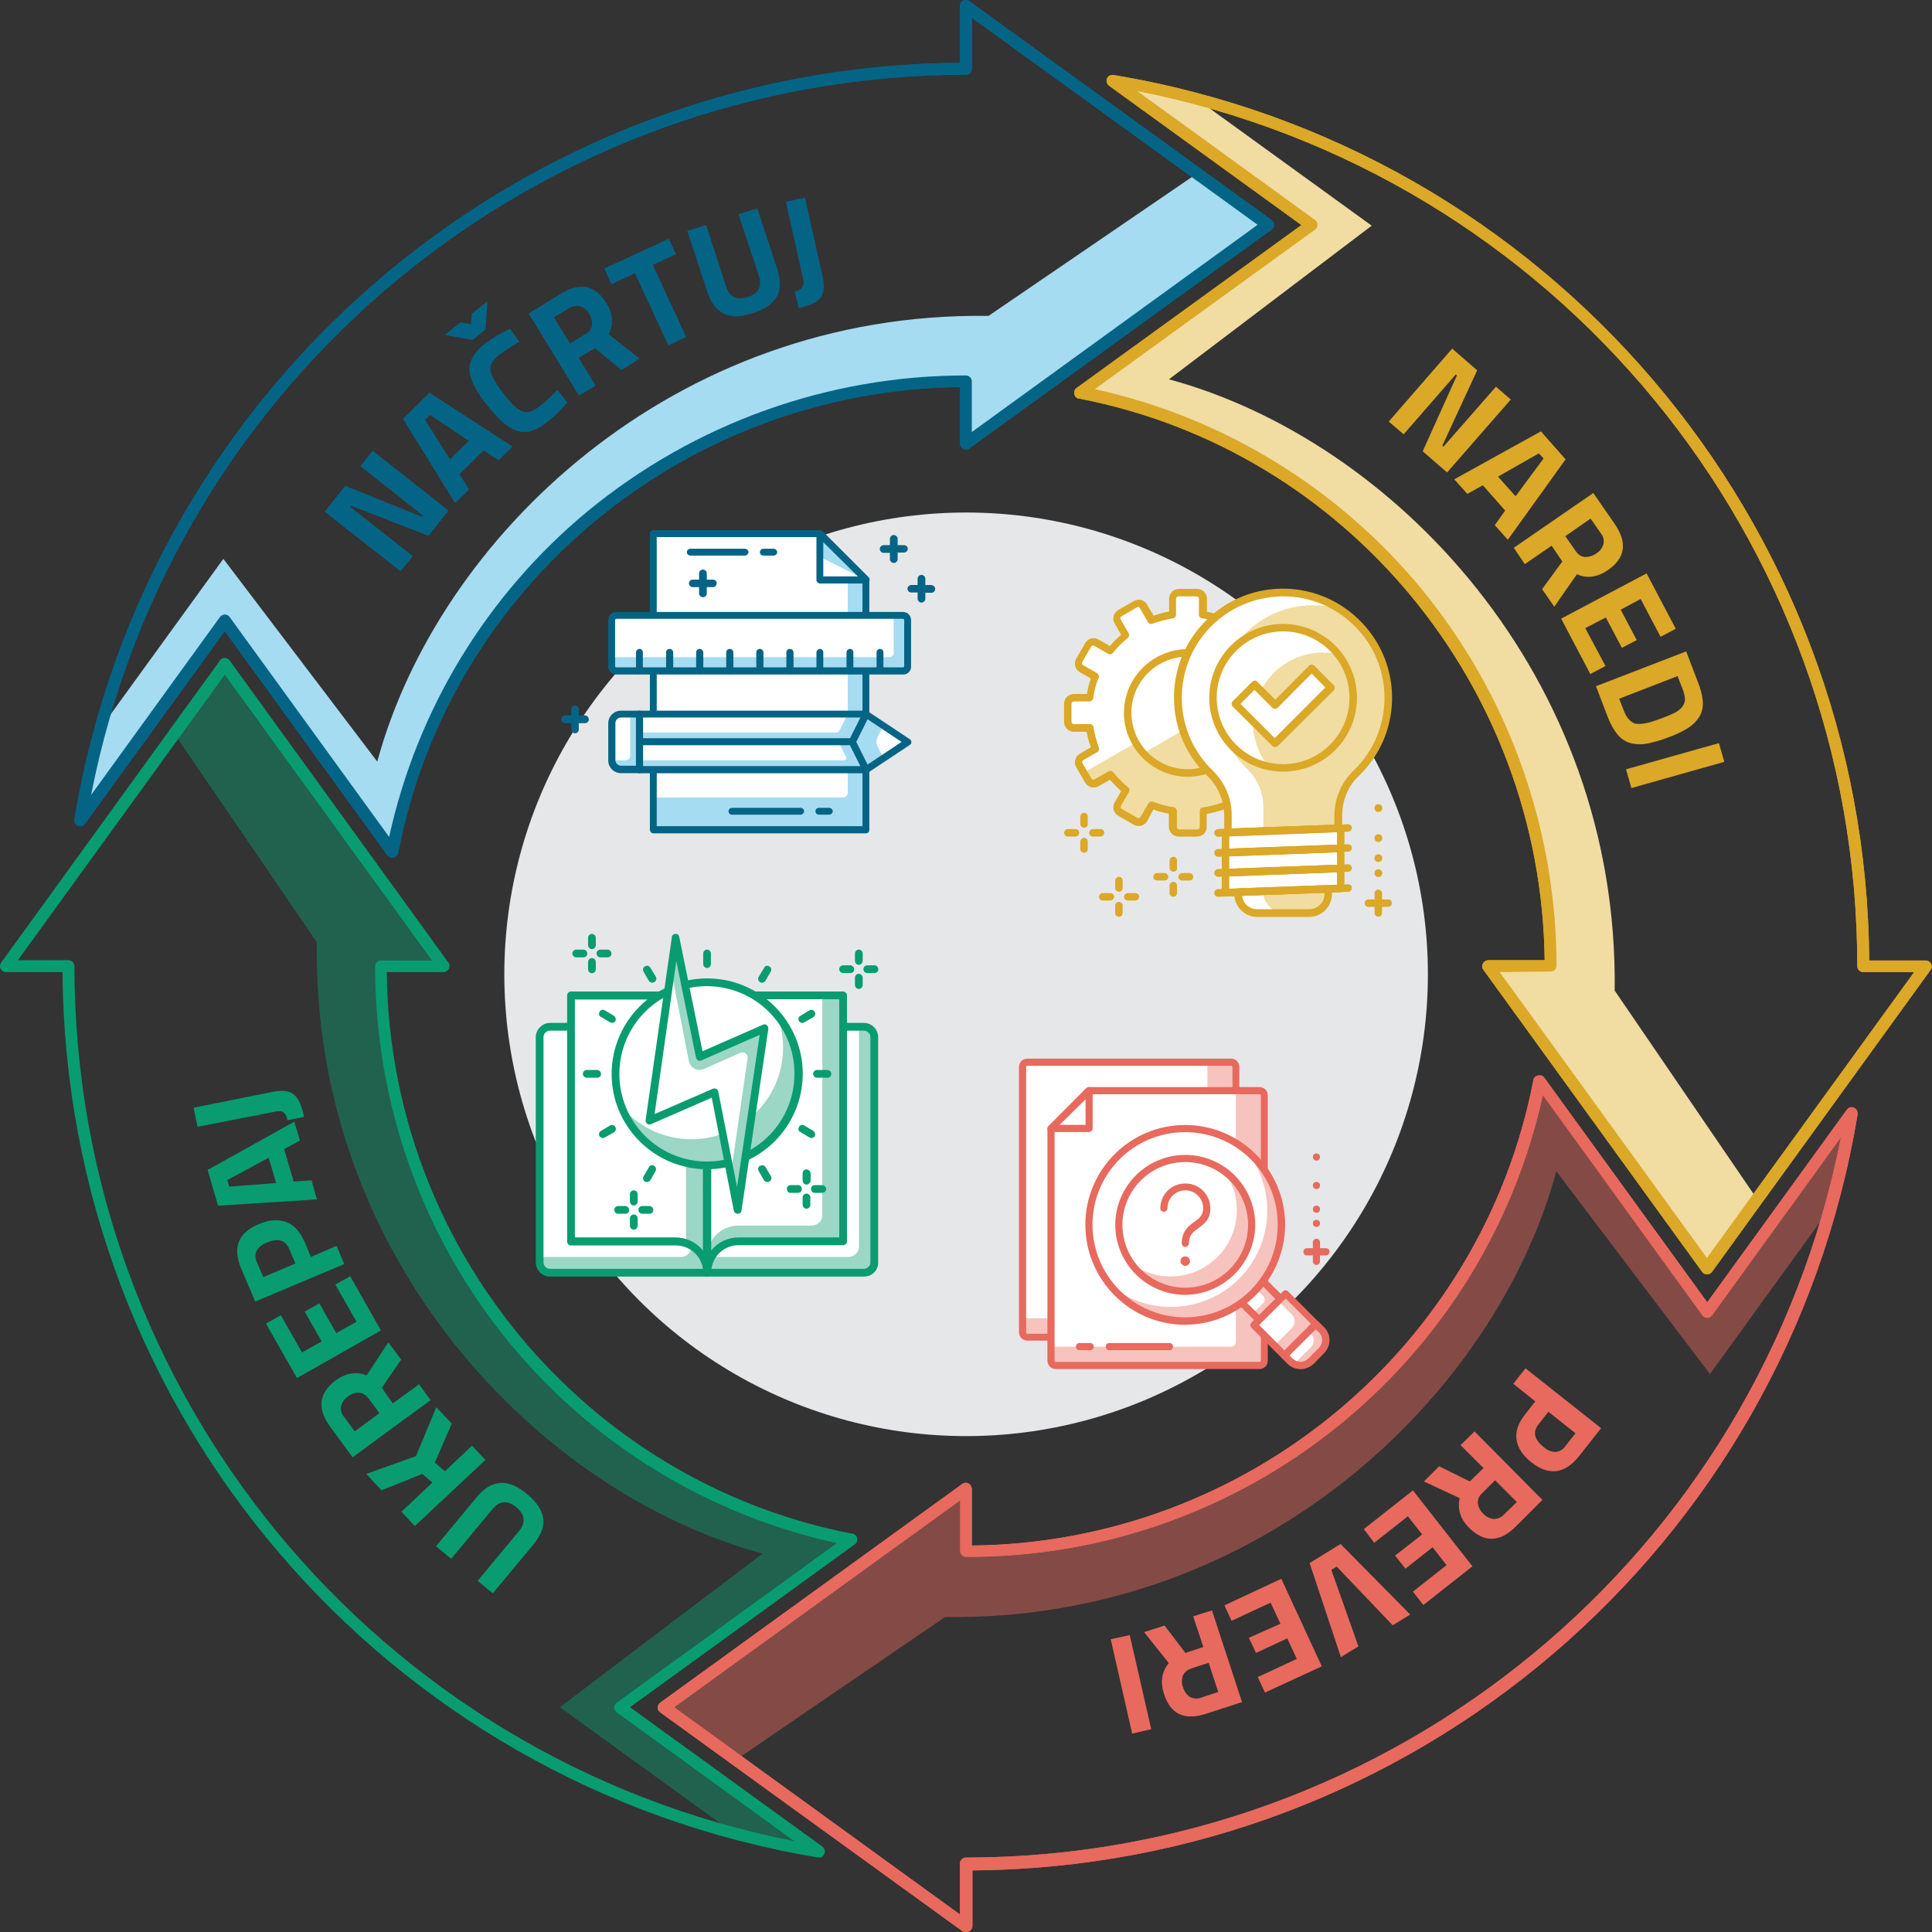
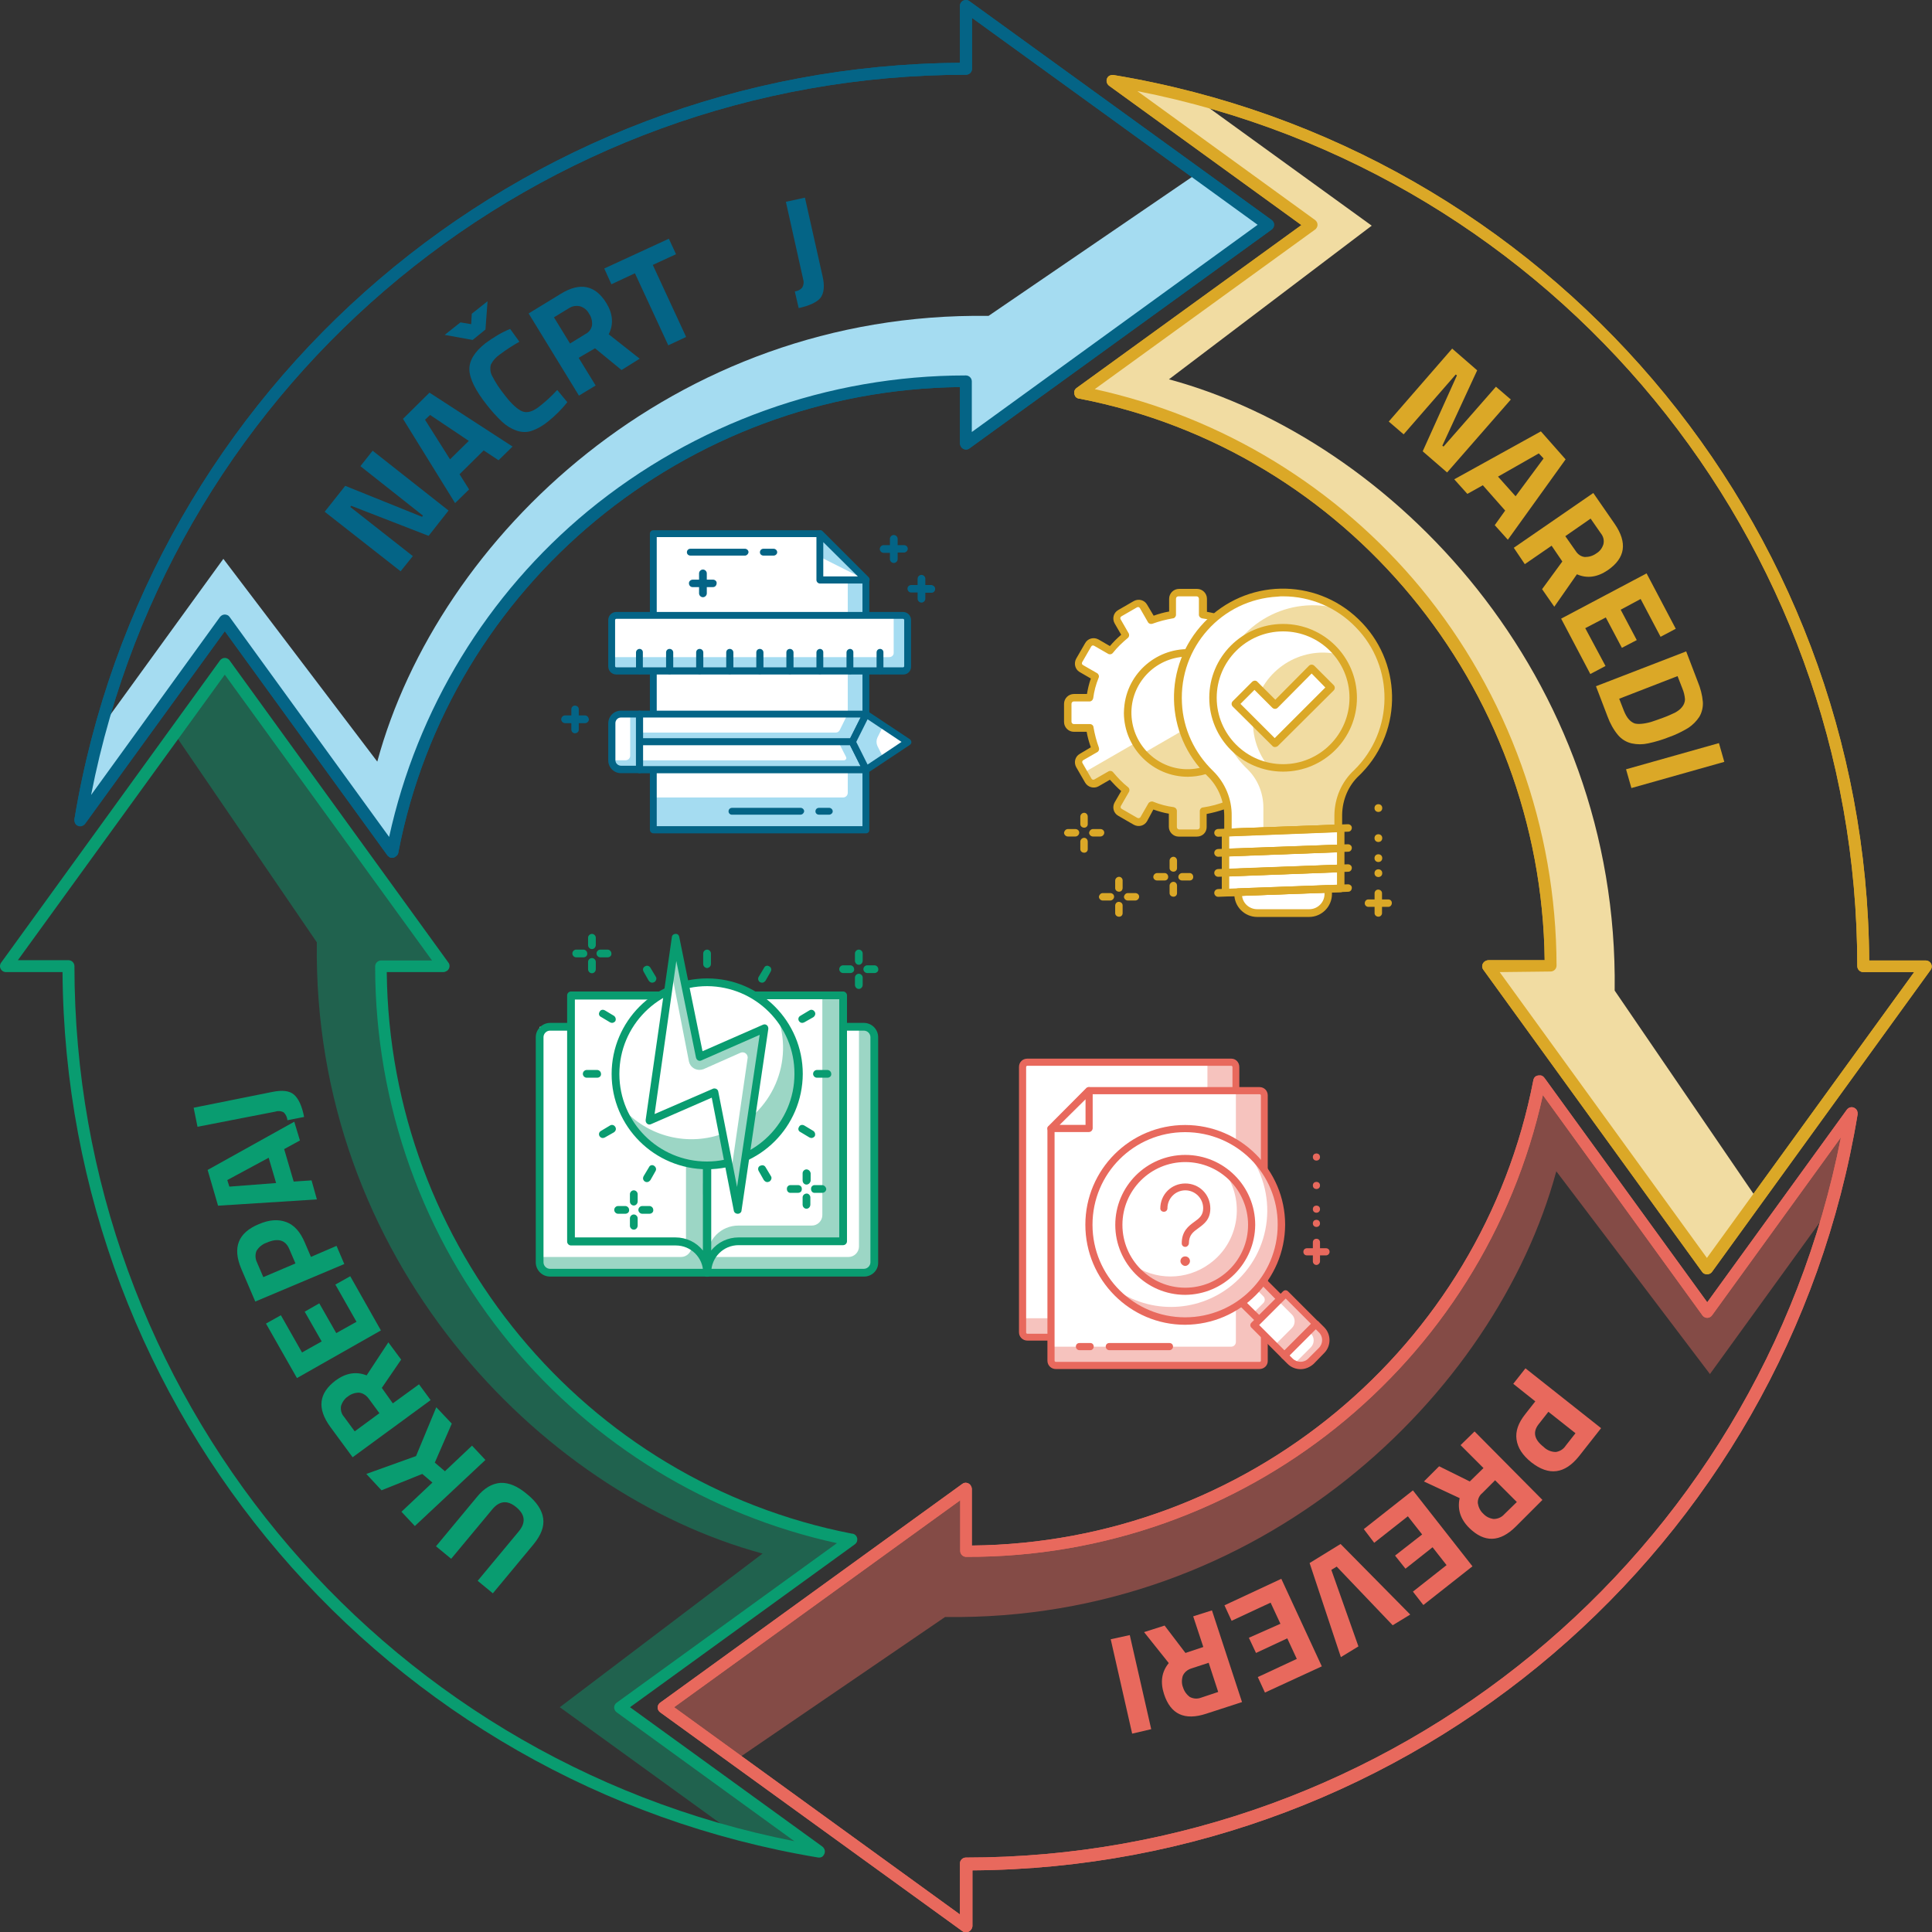
<svg xmlns="http://www.w3.org/2000/svg" version="1.1" id="Layer_1" x="0px" y="0px" viewBox="0 0 648.9 649" style="enable-background:new 0 0 648.9 649;" xml:space="preserve">
  <rect x="0" y="0" width="648.9" height="649" fill="#333333" stroke="none" />
  <style type="text/css">
	.st0{fill:#E8695D;}
	.st1{fill:#DBA827;}
	.st2{fill:#046486;}
	.st3{opacity:0.45;fill:#099C70;enable-background:new    ;}
	.st4{opacity:0.45;fill:#E8695D;enable-background:new    ;}
	.st5{fill:#F1DCA2;}
	.st6{fill:#A5DCF1;}
	.st7{fill:#099C70;}
	.st8{fill:#E6E7E8;}
	.st9{fill:#FFFFFF;}
	.st10{fill:#9CD6C5;}
	.st11{fill:#F6C3BE;}
</style>
  <g id="Group_670" transform="translate(-99.613 -99.558)">
    <g id="Group_503" transform="translate(124.631 99.558)">
      <path id="Path_779" class="st0" d="M299.4,649c-0.4,0-0.8-0.1-1.2-0.4l-101.5-73.5c-0.9-0.7-1.1-1.9-0.4-2.8    c0.1-0.2,0.3-0.3,0.4-0.4l101.5-73.5c0.9-0.7,2.2-0.4,2.8,0.5c0.2,0.3,0.4,0.8,0.4,1.2v19c92.1-0.9,171.2-66.4,188.6-156.3v0l0,0    v0l0,0c0.1-0.5,0.3-0.9,0.7-1.2h0c0.1-0.1,0.2-0.2,0.4-0.2l0,0c0.3-0.2,0.7-0.2,1.1-0.2l0,0c0.1,0,0.2,0,0.3,0    c0.4,0.1,0.8,0.3,1.1,0.7l0,0v0l0,0v0l0,0c0,0,0,0.1,0.1,0.1l54.7,75.4l46.9-64.7c0.7-0.9,1.9-1.1,2.8-0.4c0.6,0.4,0.9,1.2,0.8,2    c-24.1,145.7-149.7,252.9-297.3,253.9V647C301.4,648.1,300.5,649,299.4,649L299.4,649z M201.4,573.4l96,69.6v-17.1    c0-1.1,0.9-2,2-2c143.2,0,266.3-101.4,293.9-241.9L550,441.8c-0.7,0.9-1.9,1.1-2.8,0.4c-0.2-0.1-0.3-0.3-0.4-0.4l-53.6-74    c-20,90.8-100.7,155.4-193.7,155.1c-1.1,0-2-0.9-2-2v-17L201.4,573.4z" />
      <path id="Path_780" class="st1" d="M548.3,428c-0.6,0-1.3-0.3-1.6-0.8l-73.5-101.5c-0.7-0.9-0.4-2.2,0.5-2.8    c0.3-0.2,0.8-0.4,1.2-0.4h18.9c-1.1-92.1-66.5-171.2-156.2-188.6l-0.1,0l-0.1,0l0,0h0l0,0c-0.5-0.1-0.9-0.3-1.2-0.7l0,0v0    c-0.1-0.1-0.2-0.2-0.2-0.4c-0.2-0.3-0.2-0.7-0.2-1.1c0-0.1,0-0.2,0-0.2l0,0c0.1-0.5,0.4-0.9,0.8-1.2l0,0h0l0,0l75.5-54.7    l-64.6-46.8c-0.9-0.7-1.1-1.9-0.5-2.8c0.4-0.6,1.2-0.9,2-0.8c145.7,24.2,252.8,149.7,253.8,297.4h19c1.1,0,2,0.9,2,2    c0,0.4-0.1,0.8-0.4,1.2l-73.5,101.5C549.6,427.7,549,428,548.3,428z M478.7,326.5l69.6,96l69.6-96h-17.1c-1.1,0-2-0.9-2-2    c0-143.1-101.3-266.3-241.8-293.9l59.7,43.3c0.9,0.7,1.1,1.9,0.4,2.8c-0.1,0.2-0.3,0.3-0.4,0.4l-74,53.6    c42.9,9.4,81.5,33,109.5,66.8c29.4,35.7,45.5,80.6,45.6,126.8c0,1.1-0.9,2-2,2c0,0,0,0,0,0L478.7,326.5z" />
      <path id="Path_781" class="st2" d="M106.8,288.1c-0.1,0-0.2,0-0.2,0c-0.1,0-0.2,0-0.3,0l0,0c-0.4-0.1-0.8-0.4-1.1-0.7l0,0v0v0v0    l0,0l0,0l-54.7-75.4L3.6,276.5c-0.7,0.9-1.9,1.1-2.8,0.5c-0.6-0.4-0.9-1.2-0.8-2C24.2,129.3,149.7,22.1,297.4,21.1V2    c0-1.1,0.9-2,2-2c0.4,0,0.8,0.1,1.2,0.4l101.5,73.5c0.9,0.7,1.1,1.9,0.4,2.8c-0.1,0.2-0.3,0.3-0.4,0.4l-101.5,73.5    c-0.9,0.7-2.2,0.4-2.8-0.5c-0.2-0.3-0.4-0.8-0.4-1.2v-18.9c-92.2,1.1-171.3,66.5-188.6,156.2l0,0.1v0l0,0    c-0.1,0.5-0.3,0.9-0.7,1.2h0c-0.1,0.1-0.2,0.2-0.3,0.2h0C107.5,288,107.1,288.1,106.8,288.1z M50.5,206.4c0.6,0,1.3,0.3,1.6,0.8    l53.6,73.9c9.4-42.9,32.9-81.5,66.8-109.5c35.8-29.4,80.6-45.5,126.9-45.5l0,0c1.1,0,2,0.9,2,2v17l96-69.6L301.4,6v17.1    c0,1.1-0.9,2-2,2C156.2,25.2,33.1,126.5,5.5,267l43.3-59.8C49.3,206.7,49.9,206.4,50.5,206.4L50.5,206.4z" />
      <path id="Path_782" class="st3" d="M261,517.1c-90.4-17.4-157.8-96.8-158-192.1l21-0.5L50.5,223l-18,21.9l48.9,71.6    c-1.5,105.9,74.4,184.9,149.7,205.3L163,573.4l58.3,42.2c9.5,2.5,19.1,4.6,28.9,6.2l-66.8-48.4L261,517.1z" />
      <path id="Path_783" class="st4" d="M493,363.5c-17.4,90.4-96.8,157.8-192.1,158l-0.5-21L198.9,574l21.9,18l71.6-48.9    c105.9,1.5,184.9-74.4,205.3-149.7l51.6,68.1l42.2-58.3c2.5-9.5,4.6-19.1,6.2-28.9l-48.4,66.8L493,363.5z" />
      <path id="Path_784" class="st5" d="M337.7,132.1c90.4,17.4,157.8,96.8,158,192.1l-21,0.5l73.5,101.5l18-21.9l-48.9-71.6    c1.4-105.9-74.4-184.9-149.7-205.3l68.1-51.6l-58.3-42.2c-9.5-2.5-19.1-4.6-28.9-6.2l66.8,48.4L337.7,132.1z" />
      <path id="Path_785" class="st6" d="M106.4,285.7c17.4-90.4,96.8-157.8,192.1-158l0.5,21l101.5-73.5l-21.9-18l-71.6,48.9    c-105.9-1.5-184.9,74.4-205.3,149.7L50,187.7L7.8,245.9c-2.5,9.5-4.6,19.1-6.2,28.9L50,208L106.4,285.7z" />
    </g>
    <g id="Group_504" transform="translate(99.613 99.558)">
      <path id="Path_786" class="st0" d="M324.4,649c-0.4,0-0.8-0.1-1.2-0.4l-101.5-73.5c-0.9-0.7-1.1-1.9-0.4-2.8    c0.1-0.2,0.3-0.3,0.4-0.4l101.5-73.5c0.9-0.7,2.2-0.4,2.8,0.5c0.2,0.3,0.4,0.8,0.4,1.2v19c92.1-0.9,171.2-66.4,188.6-156.3v0l0,0    v0l0,0c0.1-0.5,0.3-0.9,0.7-1.2h0c0.1-0.1,0.2-0.2,0.4-0.2l0,0c0.3-0.2,0.7-0.2,1.1-0.2l0,0c0.1,0,0.2,0,0.3,0    c0.4,0.1,0.8,0.3,1.1,0.7l0,0v0l0,0v0l0,0c0,0,0,0.1,0.1,0.1l54.7,75.4l46.9-64.7c0.7-0.9,1.9-1.1,2.8-0.4c0.6,0.4,0.9,1.2,0.8,2    c-24.1,145.7-149.7,252.9-297.3,253.9V647C326.5,648.1,325.6,649,324.4,649L324.4,649z M226.4,573.4l96,69.6v-17.1    c0-1.1,0.9-2,2-2c143.2,0,266.3-101.4,293.9-241.9L575,441.8c-0.7,0.9-1.9,1.1-2.8,0.4c-0.2-0.1-0.3-0.3-0.4-0.4l-53.6-74    c-20,90.8-100.7,155.4-193.7,155.1c-1.1,0-2-0.9-2-2v-17L226.4,573.4z" />
      <path id="Path_787" class="st1" d="M573.3,428c-0.6,0-1.3-0.3-1.6-0.8l-73.5-101.5c-0.7-0.9-0.4-2.2,0.5-2.8    c0.3-0.2,0.8-0.4,1.2-0.4h18.9c-1.1-92.1-66.5-171.2-156.2-188.6l-0.1,0l-0.1,0l0,0h0l0,0c-0.5-0.1-0.9-0.3-1.2-0.7l0,0v0    c-0.1-0.1-0.2-0.2-0.2-0.4c-0.2-0.3-0.2-0.7-0.2-1.1c0-0.1,0-0.2,0-0.2l0,0c0.1-0.5,0.4-0.9,0.8-1.2l0,0h0l0,0l75.5-54.7    l-64.6-46.8c-0.9-0.7-1.1-1.9-0.5-2.8c0.4-0.6,1.2-0.9,2-0.8c145.7,24.2,252.8,149.7,253.8,297.4h19c1.1,0,2,0.9,2,2    c0,0.4-0.1,0.8-0.4,1.2L575,427.2C574.6,427.7,574,428,573.3,428z M503.7,326.5l69.6,96l69.6-96h-17.1c-1.1,0-2-0.9-2-2    c0-143.1-101.3-266.3-241.8-293.9l59.7,43.3c0.9,0.7,1.1,1.9,0.4,2.8c-0.1,0.2-0.3,0.3-0.4,0.4l-74,53.6    c42.9,9.4,81.5,33,109.5,66.8c29.4,35.7,45.5,80.6,45.6,126.8c0,1.1-0.9,2-2,2c0,0,0,0,0,0L503.7,326.5z" />
      <path id="Path_788" class="st2" d="M131.8,288.1c-0.1,0-0.2,0-0.2,0c-0.1,0-0.2,0-0.3,0l0,0c-0.4-0.1-0.8-0.4-1.1-0.7l0,0v0v0v0    l0,0l0,0l-54.7-75.4l-46.9,64.7c-0.7,0.9-1.9,1.1-2.8,0.5c-0.6-0.4-0.9-1.2-0.8-2C49.2,129.3,174.7,22.1,322.4,21.1V2    c0-1.1,0.9-2,2-2c0.4,0,0.8,0.1,1.2,0.4l101.5,73.5c0.9,0.7,1.1,1.9,0.4,2.8c-0.1,0.2-0.3,0.3-0.4,0.4l-101.5,73.5    c-0.9,0.7-2.2,0.4-2.8-0.5c-0.2-0.3-0.4-0.8-0.4-1.2v-18.9c-92.2,1.1-171.3,66.5-188.6,156.2l0,0.1v0l0,0    c-0.1,0.5-0.3,0.9-0.7,1.2h0c-0.1,0.1-0.2,0.2-0.3,0.2h0C132.5,288,132.2,288.1,131.8,288.1z M75.5,206.4c0.6,0,1.3,0.3,1.6,0.8    l53.6,73.9c9.4-42.9,32.9-81.5,66.8-109.5c35.8-29.4,80.6-45.5,126.9-45.5l0,0c1.1,0,2,0.9,2,2v17l96-69.6L326.5,6v17.1    c0,1.1-0.9,2-2,2C181.3,25.2,58.1,126.5,30.6,267l43.3-59.8C74.3,206.7,74.9,206.4,75.5,206.4L75.5,206.4z" />
      <path id="Path_789" class="st7" d="M275.2,623.9c-0.1,0-0.2,0-0.3,0C129.2,599.7,22,474.2,21,326.5H2c-1.1,0-2-0.9-2-2    c0-0.4,0.1-0.8,0.4-1.2l73.5-101.5c0.7-0.9,1.9-1.1,2.8-0.4c0.2,0.1,0.3,0.3,0.4,0.4l73.5,101.5c0.7,0.9,0.4,2.2-0.5,2.8    c-0.3,0.2-0.8,0.4-1.2,0.4h-19c0.9,92,66.3,171.1,156.2,188.6h0l0.2,0h0h0l0,0h0l0,0c0.5,0.1,0.9,0.3,1.2,0.7l0,0l0,0    c0.1,0.1,0.2,0.2,0.2,0.3v0c0.2,0.4,0.3,0.8,0.2,1.2v0c0,0.1,0,0.1,0,0.2v0c-0.1,0.5-0.4,0.9-0.8,1.2h0l0,0l0,0h0l-75.5,54.7    l64.6,46.8c0.9,0.7,1.1,1.9,0.5,2.8C276.4,623.6,275.8,623.9,275.2,623.9L275.2,623.9z M6,322.5H23c1.1,0,2,0.9,2,2l0,0    c0,143.1,101.3,266.3,241.8,293.9l-59.7-43.3c-0.9-0.7-1.1-1.9-0.4-2.8c0.1-0.2,0.3-0.3,0.4-0.4l74-53.6    c-43-9.4-81.5-32.9-109.6-66.8c-29.5-35.7-45.5-80.6-45.5-126.9c0-1.1,0.9-2,2-2c0,0,0,0,0,0h17.1l-69.6-96L6,322.5z" />
    </g>
-     <circle id="Ellipse_37" class="st8" cx="424.1" cy="426.8" r="155.1" />
    <g id="Group_509" transform="translate(164.65 165.937)">
      <g id="Group_505" transform="translate(44.015 0)">
        <path id="Path_790" class="st2" d="M25.5,125.5L0,105.5l6.9-8.7l25.8,10.4l0.3-0.4L12,90.2l4.1-5.2l25.5,20.1l-6.7,8.5l-26-10.1     l-0.3,0.4l21,16.5L25.5,125.5z" />
        <path id="Path_791" class="st2" d="M43.8,102.6L26.3,74.3l8.9-8.8l27.9,18.1l-4.7,4.6l-5-3.3l-8.1,8l3.2,5.1L43.8,102.6z      M33.7,74.6l8.4,13.3l6.3-6.2L35.4,73L33.7,74.6z" />
        <path id="Path_792" class="st2" d="M49.7,47.8l-9.4-1.7l5.3-4.2l3.6,0.6l0.2-3.5l5.3-4.2l-0.7,9.5L49.7,47.8z M81.5,68.7     c-1.9,2.4-4.1,4.6-6.5,6.5c-1.7,1.4-3.6,2.5-5.7,3.2c-1.6,0.5-3.4,0.4-5-0.2c-1.7-0.6-3.3-1.6-4.7-2.9c-1.8-1.7-3.5-3.6-5-5.5     c-3.9-4.9-5.9-8.9-6-12c-0.1-3,1.7-6,5.4-8.9c2.6-1.9,5.3-3.6,8.3-4.8l3.1,4.3c-2.3,1.3-4.5,2.7-6.6,4.3c-1.3,0.9-2.3,2-3,3.4     c-0.3,1.2-0.2,2.6,0.4,3.7c1.2,2.4,2.7,4.6,4.4,6.7c2.3,3,4.3,4.7,5.8,5.3c1.6,0.6,3.4,0.1,5.5-1.5c2.2-1.7,4.3-3.6,6.2-5.7     L81.5,68.7z" />
        <path id="Path_793" class="st2" d="M85.3,53.8l5.7,9.3l-5.6,3.4L68.5,38.9l10.8-6.6c6.5-4,11.6-2.9,15.3,3.1     c2.2,3.6,2.5,7.1,0.8,10.5l10.4,8.2l-6.1,3.8l-8.9-7.3L85.3,53.8z M89.8,42.8c0.1-1.3-0.2-2.7-1-3.8c-0.6-1.2-1.7-2.1-3-2.5     c-1.3-0.3-2.6-0.1-3.7,0.6L77,40.2l5.4,8.8l5.2-3.2C88.8,45.2,89.6,44.1,89.8,42.8L89.8,42.8z" />
        <path id="Path_794" class="st2" d="M96.3,29.1l-2.4-5.3l21.7-10L118,19l-7.8,3.6l11.2,24.2l-6,2.8l-11.2-24.2L96.3,29.1z" />
-         <path id="Path_795" class="st2" d="M134.8,29.8c1.2,3.6,3.6,4.8,7.3,3.6c3.7-1.2,4.9-3.6,3.7-7.2L139,5.6l6.3-2L152,24     c1.2,3.8,1.2,6.9-0.2,9.3c-1.4,2.4-4,4.3-8,5.5c-3.9,1.3-7.2,1.4-9.7,0.2s-4.4-3.6-5.6-7.4l-6.7-20.4l6.3-2L134.8,29.8z" />
        <path id="Path_796" class="st2" d="M159.2,37.1l-1.3-5.6c1-0.1,1.9-0.6,2.5-1.3c0.5-0.9,0.6-1.9,0.3-2.8l-5.8-26l6.4-1.4     l5.9,26.3c0.8,3.4,0.5,5.8-0.7,7.4C165.2,35.2,162.8,36.3,159.2,37.1z" />
      </g>
      <g id="Group_506" transform="translate(0 300.071)">
        <path id="Path_797" class="st7" d="M109.2,147.9c2.4-2.9,2.2-5.6-0.8-8.1s-5.7-2.2-8.1,0.7l-13.8,16.6l-5.1-4.2l13.7-16.5     c2.5-3.1,5.2-4.6,8-4.8c2.8-0.1,5.7,1.1,8.9,3.8c3.2,2.6,5,5.3,5.4,8.1s-0.7,5.6-3.2,8.7l-13.7,16.5l-5.1-4.2L109.2,147.9z" />
        <path id="Path_798" class="st7" d="M93.5,119.1l4.5,4.8l-23.7,22.2l-4.5-4.8l10.4-9.8l-3.4-2.9l-13.7,5.5l-5.1-5.5l16.7-6     l6.8-16.4l5.2,5.5L81,124.8l3.4,2.9L93.5,119.1z" />
        <path id="Path_799" class="st7" d="M66.9,104.9l8.8-6.4l3.9,5.3L53.4,123l-7.5-10.2c-4.5-6.2-3.9-11.3,1.8-15.6     c3.4-2.5,6.9-3.1,10.4-1.7l7.3-11.1l4.3,5.8l-6.5,9.5L66.9,104.9z M55.5,101.3c-1.4,0-2.7,0.5-3.7,1.3c-1.1,0.7-1.9,1.9-2.3,3.2     c-0.2,1.3,0.1,2.6,1,3.6l3.6,4.9l8.3-6.1l-3.6-4.9C58,102.2,56.8,101.4,55.5,101.3z" />
        <path id="Path_800" class="st7" d="M62.9,80.4l-28.2,16L24.3,78.1l5-2.8l7.1,12.5l6.6-3.7l-5.7-10l4.9-2.8l5.7,10l6.8-3.8     l-7.1-12.5l5-2.8L62.9,80.4z" />
        <path id="Path_801" class="st7" d="M37.3,50.8l2.1,4.9L48,52l2.6,6.1L20.7,70.7l-4.7-11c-3-7.1-1.1-12.1,5.9-15     c3.5-1.5,6.5-1.7,9.2-0.7S35.8,47.3,37.3,50.8z M34.2,57.9L32.1,53c-1.3-3-3.8-3.7-7.5-2.1c-1.5,0.5-2.7,1.5-3.5,2.8     c-0.5,1.3-0.4,2.7,0.2,3.9l2.1,4.9L34.2,57.9z" />
        <path id="Path_802" class="st7" d="M41.4,36.4L8.2,38.5l-3.5-12l29.1-16.2l1.9,6.3l-5.3,2.9l3.2,10.9l6-0.4L41.4,36.4z M12,32.1     l15.7-1.2l-2.5-8.5l-13.9,7.5L12,32.1z" />
        <path id="Path_803" class="st7" d="M37.1,8.7l-5.6,1.1c-0.1-1-0.5-1.9-1.2-2.6c-0.8-0.5-1.9-0.6-2.8-0.3L1.3,12L0,5.6l26.4-5.3     c3.4-0.7,5.8-0.4,7.3,0.9S36.4,5,37.1,8.7z" />
      </g>
      <g id="Group_507" transform="translate(308.02 393.298)">
        <path id="Path_804" class="st0" d="M139.3,15.2l3.3-4.2l-7.4-5.9l4.1-5.2l25.4,20.1l-7.4,9.4c-4.8,6-10.1,6.7-16,2.1     c-3-2.4-4.6-4.9-5-7.7S136.9,18.2,139.3,15.2z M147,14.5l-3.3,4.2c-2,2.6-1.5,5.1,1.7,7.6c1.1,1.1,2.6,1.7,4.1,1.7     c1.4-0.2,2.6-1,3.3-2.1l3.3-4.2L147,14.5z" />
        <path id="Path_805" class="st0" d="M125.2,33.4l-7.7-7.7l4.7-4.6l22.8,23l-8.9,8.9c-5.4,5.4-10.6,5.5-15.7,0.5c-3-3-4-6.3-3.2-10     l-12-5.6l5.1-5.1l10.3,5.1L125.2,33.4z M123.3,45.2c0.2,1.3,0.8,2.6,1.8,3.5c0.9,1,2.1,1.6,3.5,1.8c1.3,0,2.6-0.5,3.5-1.5     l4.3-4.2l-7.3-7.3l-4.3,4.3C123.8,42.6,123.2,43.9,123.3,45.2L123.3,45.2z" />
        <path id="Path_806" class="st0" d="M101.5,40.9l20,25.5l-16.5,13l-3.5-4.5l11.3-8.9l-4.7-6L99,67.2l-3.5-4.4l9.1-7.1l-4.8-6.1     l-11.3,8.9L85,53.9L101.5,40.9z" />
        <path id="Path_807" class="st0" d="M83.2,93.3l-5.9,3.6L66.8,65.3l10.4-6.4l23.4,23.7l-5.9,3.6L75.9,66.5l-1.8,1.1L83.2,93.3z" />
        <path id="Path_808" class="st0" d="M57.3,70.6l13.6,29.4l-19.1,8.8l-2.4-5.2l13.1-6.1l-3.2-6.9l-10.5,4.9l-2.4-5.1L57,85.7     l-3.3-7.1l-13.1,6.1l-2.4-5.2L57.3,70.6z" />
        <path id="Path_809" class="st0" d="M31.1,93.5l-3.4-10.3l6.3-2L44.1,112l-12,3.9c-7.3,2.4-12,0.2-14.2-6.6     c-1.3-4-0.8-7.5,1.6-10.4l-8.3-10.4l6.9-2.2l7,9.2L31.1,93.5z M24.2,103.2c-0.4,1.3-0.4,2.7,0.1,3.9c0.4,1.3,1.2,2.4,2.3,3.2     c1.2,0.6,2.5,0.7,3.8,0.2l5.7-1.9l-3.2-9.8l-5.8,1.9C25.8,101.1,24.7,102,24.2,103.2L24.2,103.2z" />
        <path id="Path_810" class="st0" d="M6.4,89.5l7.2,31.6l-6.4,1.5L0,90.9L6.4,89.5z" />
      </g>
      <g id="Group_508" transform="translate(401.402 50.705)">
        <path id="Path_811" class="st1" d="M0,24.5L21.3,0l8.4,7.3L18,32.6l0.4,0.3L36,12.8l5,4.3L19.6,41.6l-8.2-7.1L22.9,9l-0.4-0.3     L5,28.8L0,24.5z" />
        <path id="Path_812" class="st1" d="M22,43.9l29.1-16.1l8.3,9.4L40,64.2l-4.4-4.9l3.5-4.9l-7.5-8.5l-5.2,2.9L22,43.9z M50.4,35.2     L36.7,43l5.9,6.6L52,36.9L50.4,35.2z" />
        <path id="Path_813" class="st1" d="M54.7,66.2l-9,6.2L42,66.9l26.7-18.4l7.2,10.4c4.3,6.3,3.6,11.4-2.3,15.5     c-3.5,2.4-7,2.9-10.4,1.4l-7.6,10.9l-4.1-5.9l6.8-9.3L54.7,66.2z M65.9,70c1.4,0,2.7-0.4,3.8-1.2c1.2-0.7,2-1.8,2.4-3.1     c0.3-1.3,0-2.6-0.9-3.7l-3.4-4.9L59.3,63l3.5,5C63.5,69.1,64.6,69.9,65.9,70z" />
        <path id="Path_814" class="st1" d="M57.9,90.7l28.7-15.2l9.8,18.6l-5.1,2.7l-6.7-12.7l-6.7,3.6l5.4,10.2l-5,2.6l-5.4-10.2     L66,93.9l6.8,12.7l-5.1,2.7L57.9,90.7z" />
        <path id="Path_815" class="st1" d="M73.5,123.6l-3.9-10.2l30.3-11.7l3.9,10.2c0.9,2.2,1.5,4.4,1.7,6.8c0.1,1.7-0.3,3.5-1.2,5     c-1,1.5-2.2,2.7-3.7,3.7c-2,1.2-4.2,2.3-6.5,3.1c-2.3,0.9-4.6,1.6-7,2.1c-1.8,0.4-3.7,0.4-5.5,0c-1.8-0.4-3.4-1.4-4.6-2.8     C75.5,128,74.3,125.8,73.5,123.6z M88.1,125.4c1-0.3,2.3-0.8,4-1.4c1.4-0.5,2.7-1.1,4-1.7c0.9-0.5,1.8-1.1,2.4-1.9     c0.6-0.7,1-1.7,1-2.6c-0.1-1.3-0.4-2.5-0.9-3.7l-1.6-4.1l-19.6,7.6l1.6,4.1c0.9,2.2,2,3.6,3.6,4.2     C83.7,126.2,85.6,126.1,88.1,125.4z" />
        <path id="Path_816" class="st1" d="M79.7,141.3l31.2-8.8l1.8,6.3l-31.2,8.8L79.7,141.3z" />
      </g>
    </g>
    <g id="Group_545" transform="translate(288.106 277.647)">
      <g id="Group_544" transform="translate(15.8)">
        <g id="Group_510" transform="translate(15.149 1.165)">
          <path id="Path_817" class="st6" d="M55.9,0H0v99.4h71.5V15.5C65.4,9.5,62,6.1,55.9,0z" />
        </g>
        <g id="Group_511" transform="translate(15.149 1.165)">
          <path id="Path_818" class="st9" d="M55.9,0H0v88.6h63.7c0.9,0,1.6-0.7,1.6-1.6V9.3L55.9,0z" />
        </g>
        <g id="Group_512" transform="translate(13.984)">
          <path id="Path_819" class="st2" d="M72.6,101.8H1.2c-0.6,0-1.2-0.5-1.2-1.2V1.2C0,0.5,0.5,0,1.2,0h55.9c0.3,0,0.6,0.1,0.8,0.3      l15.5,15.5c0.2,0.2,0.3,0.5,0.3,0.8v83.9C73.8,101.2,73.3,101.8,72.6,101.8C72.6,101.8,72.6,101.8,72.6,101.8z M2.3,99.4h69.1      V17.2L56.6,2.3H2.3L2.3,99.4z" />
        </g>
        <g id="Group_513" transform="translate(71.087 1.165)">
          <path id="Path_820" class="st6" d="M0,0v15.5h15.5L0,0z" />
        </g>
        <g id="Group_514" transform="translate(71.087 8.936)">
          <path id="Path_821" class="st9" d="M0,0v7.8h15.5L0,0z" />
        </g>
        <g id="Group_515" transform="translate(69.922 0.001)">
          <path id="Path_822" class="st2" d="M16.7,17.9H1.2c-0.6,0-1.2-0.5-1.2-1.2V1.2C0,0.5,0.5,0,1.2,0C1.5,0,1.8,0.1,2,0.3l15.5,15.5      c0.5,0.5,0.5,1.2,0,1.6C17.3,17.7,17,17.9,16.7,17.9L16.7,17.9z M2.3,15.5h11.6L2.3,4V15.5z" />
        </g>
        <g id="Group_516" transform="translate(1.165 28.62)">
          <path id="Rectangle_155" class="st6" d="M97.9,18.6H1.5C0.7,18.6,0,18,0,17.1V1.5C0,0.7,0.7,0,1.5,0h96.4c0.8,0,1.5,0.7,1.5,1.5      v15.6C99.4,18,98.8,18.6,97.9,18.6z" />
        </g>
        <g id="Group_517" transform="translate(1.165 28.62)">
          <path id="Rectangle_156" class="st9" d="M93.2,14H0l0,0V1.5C0,0.7,0.7,0,1.5,0l0,0h93.2l0,0v12.4C94.8,13.3,94.1,14,93.2,14z" />
        </g>
        <g id="Group_518" transform="translate(0 27.454)">
          <path id="Path_823" class="st2" d="M99.1,21H2.7C1.2,21,0,19.8,0,18.3V2.7C0,1.2,1.2,0,2.7,0h96.3c1.5,0,2.7,1.2,2.7,2.7v15.5      C101.8,19.8,100.6,21,99.1,21z M2.7,2.3c-0.2,0-0.4,0.2-0.4,0.4v15.5c0,0.2,0.2,0.4,0.4,0.4h96.3c0.2,0,0.4-0.2,0.4-0.4V2.7      c0-0.2-0.2-0.4-0.4-0.4H2.7z" />
        </g>
        <g id="Group_519" transform="translate(29.524 39.859)">
          <path id="Path_824" class="st2" d="M1.2,8.5C0.5,8.5,0,8,0,7.4V1.2C0,0.5,0.5,0,1.2,0c0.6,0,1.2,0.5,1.2,1.2c0,0,0,0,0,0v6.2      C2.3,8,1.8,8.5,1.2,8.5z" />
        </g>
        <g id="Group_520" transform="translate(19.424 39.859)">
          <path id="Path_825" class="st2" d="M1.2,8.5C0.5,8.5,0,8,0,7.4V1.2C0,0.5,0.5,0,1.2,0c0.6,0,1.2,0.5,1.2,1.2c0,0,0,0,0,0v6.2      C2.3,8,1.8,8.5,1.2,8.5z" />
        </g>
        <g id="Group_521" transform="translate(9.322 39.859)">
          <path id="Path_826" class="st2" d="M1.2,8.5C0.5,8.5,0,8,0,7.4V1.2C0,0.5,0.6,0,1.2,0c0.6,0,1.1,0.5,1.1,1.1v6.2      C2.3,8,1.8,8.5,1.2,8.5z" />
        </g>
        <g id="Group_522" transform="translate(39.624 39.859)">
          <path id="Path_827" class="st2" d="M1.2,8.5C0.5,8.5,0,8,0,7.4V1.2C0,0.5,0.5,0,1.2,0c0.6,0,1.2,0.5,1.2,1.2c0,0,0,0,0,0v6.2      C2.3,8,1.8,8.5,1.2,8.5z" />
        </g>
        <g id="Group_523" transform="translate(49.724 39.859)">
          <path id="Path_828" class="st2" d="M1.2,8.5C0.5,8.5,0,8,0,7.4V1.2C0,0.5,0.5,0,1.2,0c0.6,0,1.2,0.5,1.2,1.2c0,0,0,0,0,0v6.2      C2.3,8,1.8,8.5,1.2,8.5z" />
        </g>
        <g id="Group_524" transform="translate(59.824 39.859)">
          <path id="Path_829" class="st2" d="M1.2,8.5C0.5,8.5,0,8,0,7.4V1.2C0,0.5,0.5,0,1.2,0c0.6,0,1.2,0.5,1.2,1.2c0,0,0,0,0,0v6.2      C2.3,8,1.8,8.5,1.2,8.5z" />
        </g>
        <g id="Group_525" transform="translate(69.922 39.859)">
          <path id="Path_830" class="st2" d="M1.2,8.5C0.5,8.5,0,8,0,7.4V1.2C0,0.5,0.6,0,1.2,0c0.6,0,1.1,0.5,1.1,1.1v6.2      C2.3,8,1.8,8.5,1.2,8.5z" />
        </g>
        <g id="Group_526" transform="translate(80.022 39.859)">
          <path id="Path_831" class="st2" d="M1.2,8.5C0.5,8.5,0,8,0,7.4V1.2C0,0.5,0.6,0,1.2,0c0.6,0,1.1,0.5,1.1,1.1v6.2      C2.3,8,1.8,8.5,1.2,8.5z" />
        </g>
        <g id="Group_527" transform="translate(90.122 39.859)">
          <path id="Path_832" class="st2" d="M1.2,8.5C0.5,8.5,0,8,0,7.4V1.2C0,0.5,0.5,0,1.2,0c0.6,0,1.1,0.5,1.1,1.1v6.2      C2.3,8,1.8,8.5,1.2,8.5z" />
        </g>
        <g id="Group_528" transform="translate(10.488 61.763)">
          <path id="Path_833" class="st6" d="M76.1,0H0v9.3h71.5L76.1,0z" />
        </g>
        <g id="Group_529" transform="translate(10.488 61.763)">
          <path id="Path_834" class="st9" d="M69.9,0H0v6.2h65.9c0.6,0,1.1-0.3,1.4-0.9L69.9,0z" />
        </g>
        <g id="Group_530" transform="translate(9.322 60.597)">
          <path id="Path_835" class="st2" d="M72.6,11.7H1.2c-0.6,0-1.2-0.5-1.2-1.2V1.2C0,0.5,0.5,0,1.2,0h76.1c0.6,0,1.2,0.5,1.2,1.2      c0,0.2,0,0.4-0.1,0.5L73.7,11C73.5,11.4,73.1,11.7,72.6,11.7z M2.3,9.3h69.6l3.5-7H2.3L2.3,9.3z" />
        </g>
        <g id="Group_531" transform="translate(10.488 71.086)">
          <path id="Path_836" class="st6" d="M76.1,9.3L71.5,0H0v9.3H76.1z" />
        </g>
        <g id="Group_532" transform="translate(10.488 71.086)">
          <path id="Path_837" class="st9" d="M69.4,5.1L66.8,0H0v6.2h68.7c0.4,0,0.8-0.4,0.8-0.8C69.4,5.3,69.4,5.2,69.4,5.1z" />
        </g>
        <g id="Group_533" transform="translate(9.322 69.921)">
          <path id="Path_838" class="st2" d="M77.3,11.7H1.2c-0.6,0-1.2-0.5-1.2-1.2V1.2C0,0.5,0.5,0,1.2,0h71.5c0.4,0,0.8,0.2,1,0.6      l4.7,9.3c0.3,0.6,0.1,1.3-0.5,1.6C77.7,11.6,77.5,11.7,77.3,11.7L77.3,11.7z M2.3,9.3h73.1l-3.5-7H2.3L2.3,9.3z" />
        </g>
        <g id="Group_534" transform="translate(81.963 61.763)">
          <path id="Path_839" class="st6" d="M4.7,0L0,9.3l4.7,9.3l14-9.3L4.7,0z" />
        </g>
        <g id="Group_535" transform="translate(90.101 65.648)">
          <path id="Path_840" class="st9" d="M2.3,0l-2,4c-0.4,0.9-0.4,1.9,0,2.8l2,4l8.2-5.4L2.3,0z" />
        </g>
        <g id="Group_536" transform="translate(80.799 60.597)">
          <path id="Path_841" class="st2" d="M5.8,21c-0.1,0-0.2,0-0.3,0c-0.3-0.1-0.6-0.3-0.7-0.6L0.1,11c-0.2-0.3-0.2-0.7,0-1l4.7-9.3      c0.3-0.6,1-0.8,1.6-0.5c0,0,0.1,0,0.1,0.1l14,9.3c0.5,0.4,0.7,1.1,0.3,1.6c-0.1,0.1-0.2,0.2-0.3,0.3l-14,9.3      C6.3,20.9,6.1,21,5.8,21z M2.5,10.5l3.8,7.6l11.4-7.6L6.3,2.9L2.5,10.5z" />
        </g>
        <g id="Group_537" transform="translate(1.165 61.763)">
          <path id="Rectangle_157" class="st6" d="M9.3,0v18.6l0,0H3.1c-1.7,0-3.1-1.4-3.1-3.1V3.1C0,1.4,1.4,0,3.1,0H9.3L9.3,0z" />
        </g>
        <g id="Group_538" transform="translate(1.165 61.763)">
          <path id="Rectangle_158" class="st9" d="M6.2,0v14c0,0.8-0.7,1.5-1.5,1.5H0l0,0V3.1C0,1.4,1.4,0,3.1,0H6.2L6.2,0z" />
        </g>
        <g id="Group_539" transform="translate(0 60.597)">
          <path id="Path_842" class="st2" d="M10.5,21H4.3C1.9,21,0,19.1,0,16.7V4.3C0,1.9,1.9,0,4.3,0h6.2c0.6,0,1.2,0.5,1.2,1.2v18.6      C11.7,20.5,11.1,21,10.5,21L10.5,21z M4.3,2.3c-1.1,0-1.9,0.9-1.9,1.9v12.4c0,1.1,0.9,1.9,1.9,1.9h5V2.3H4.3z" />
        </g>
        <g id="Group_540" transform="translate(26.416 6.217)">
          <path id="Path_843" class="st2" d="M19.5,2.3H1.2C0.5,2.3,0,1.8,0,1.2C0,0.5,0.5,0,1.2,0h18.3c0.6,0,1.2,0.5,1.2,1.2      C20.6,1.8,20.1,2.3,19.5,2.3z" />
        </g>
        <g id="Group_541" transform="translate(50.944 6.217)">
          <path id="Path_844" class="st2" d="M4.6,2.3H1.2C0.5,2.3,0,1.8,0,1.2C0,0.5,0.5,0,1.2,0h3.4c0.6,0,1.2,0.5,1.2,1.2      C5.8,1.8,5.2,2.3,4.6,2.3z" />
        </g>
        <g id="Group_542" transform="translate(40.403 93.238)">
          <path id="Path_845" class="st2" d="M24.1,2.3h-23C0.5,2.3,0,1.8,0,1.2C0,0.5,0.5,0,1.2,0h23c0.6,0,1.2,0.5,1.2,1.2      C25.3,1.8,24.8,2.3,24.1,2.3z" />
        </g>
        <g id="Group_543" transform="translate(69.592 93.238)">
          <path id="Path_846" class="st2" d="M4.6,2.3H1.2C0.5,2.3,0,1.8,0,1.2C0,0.5,0.5,0,1.2,0h3.4c0.6,0,1.2,0.5,1.2,1.2      C5.8,1.8,5.2,2.3,4.6,2.3z" />
        </g>
      </g>
      <path id="Path_847" class="st2" d="M115.1,5H113V2.9c0-0.7-0.6-1.3-1.3-1.3c-0.7,0-1.3,0.6-1.3,1.3V5h-2.1c-0.7,0-1.3,0.6-1.3,1.3    c0,0.7,0.6,1.3,1.3,1.3h2.1v2.1c0,0.7,0.6,1.3,1.3,1.3c0.7,0,1.3-0.6,1.3-1.3V7.5h2.1c0.7,0,1.3-0.6,1.3-1.3    C116.4,5.5,115.8,5,115.1,5z" />
      <path id="Path_848" class="st2" d="M8,62.2H5.9v-2.1c0-0.7-0.6-1.2-1.3-1.2c-0.7,0-1.2,0.6-1.2,1.2v2.1H1.3    c-0.7,0-1.3,0.6-1.3,1.3c0,0.7,0.6,1.3,1.3,1.3h2.1v2.1c0,0.7,0.5,1.3,1.2,1.3c0.7,0,1.3-0.5,1.3-1.2c0,0,0,0,0-0.1v-2.1H8    c0.7,0,1.3-0.6,1.3-1.3C9.2,62.8,8.7,62.2,8,62.2z" />
      <path id="Path_849" class="st2" d="M124.4,18.4h-2.1v-2.1c0-0.7-0.6-1.3-1.3-1.3c-0.7,0-1.3,0.6-1.3,1.3v2.1h-2.1    c-0.7,0-1.3,0.5-1.3,1.2c0,0.7,0.5,1.3,1.2,1.3c0,0,0,0,0.1,0h2.1v2.1c0,0.7,0.6,1.3,1.3,1.3c0.7,0,1.3-0.6,1.3-1.3V21h2.1    c0.7,0,1.2-0.6,1.2-1.3C125.6,19,125,18.5,124.4,18.4z" />
      <path id="Path_850" class="st2" d="M51,16.6h-2.1v-2.1c0-0.7-0.6-1.3-1.3-1.3c-0.7,0-1.3,0.6-1.3,1.3v2.1h-2.1    c-0.7,0-1.3,0.5-1.3,1.2c0,0.7,0.5,1.3,1.2,1.3c0,0,0,0,0.1,0h2.1v2.1c0,0.7,0.6,1.3,1.3,1.3c0.7,0,1.3-0.6,1.3-1.3v-2.1H51    c0.7,0,1.2-0.6,1.2-1.3C52.3,17.2,51.7,16.6,51,16.6z" />
    </g>
    <g id="Group_588" transform="translate(456.991 297.348)">
      <g id="Group_546" transform="translate(2.102 2.104)">
        <path id="Path_851" class="st9" d="M27.3,69.6c0.2,0,0.3,0,0.5,0.1c2.2,0.9,4.5,1.5,6.8,1.8c0.6,0.1,1.1,0.6,1.1,1.3v5.5     c0,0.4,0.3,0.8,0.8,0.8h6.1c0.4,0,0.8-0.3,0.8-0.8v-5.5c0-0.6,0.5-1.2,1.1-1.3c2.7-0.4,5.3-1.2,7.9-2.1c0.7-0.3,1.4,0.1,1.7,0.7     c0,0,0,0,0,0l1.7,4.9c0.2,0.3,0.7,0.4,1,0.2l5.3-3.1c0.4-0.2,0.5-0.7,0.3-1c0,0,0,0,0,0l-2.7-4.8c-0.3-0.5-0.2-1.2,0.3-1.6     c1.8-1.5,3.5-3.2,5-5c0.4-0.5,1.1-0.6,1.6-0.3l4.8,2.7c0.2,0.1,0.4,0.1,0.6,0.1c0.2-0.1,0.4-0.2,0.5-0.4l3.1-5.3     c0.2-0.4,0.1-0.8-0.3-1l-4.8-2.7c-0.5-0.3-0.8-1-0.5-1.6c0.9-2.2,1.5-4.5,1.8-6.8c0.1-0.6,0.6-1.1,1.3-1.1h5.5     c0.4,0,0.8-0.3,0.8-0.8v-6.1c0-0.4-0.3-0.8-0.8-0.8h-5.5c-0.6,0-1.2-0.5-1.3-1.1c-0.4-2.3-1-4.6-1.8-6.8c-0.2-0.6,0-1.3,0.5-1.6     l4.8-2.7c0.4-0.2,0.5-0.7,0.3-1c0,0,0,0,0,0l-3.1-5.3c-0.1-0.2-0.3-0.3-0.5-0.4c-0.2-0.1-0.4,0-0.6,0.1l-4.8,2.7     c-0.5,0.3-1.2,0.2-1.6-0.3c-1.5-1.8-3.2-3.5-5-5c-0.5-0.4-0.6-1.1-0.3-1.6l2.7-4.8c0.2-0.4,0.1-0.8-0.3-1L57.1,4     c-0.6-0.4-1.4-0.1-1.8,0.5c0,0,0,0,0,0l-2.5,4.3c-0.3,0.5-1,0.8-1.6,0.6c-2.2-0.9-4.5-1.5-6.8-1.8c-0.6-0.1-1.1-0.6-1.1-1.3V0.8     C43.3,0.3,43,0,42.6,0h-6.1c-0.4,0-0.8,0.3-0.8,0.8v5.5c0,0.6-0.5,1.2-1.1,1.3c-2.3,0.4-4.6,1-6.8,1.8c-0.6,0.2-1.3,0-1.6-0.6     L23.4,4c-0.2-0.4-0.7-0.5-1-0.3c0,0,0,0,0,0l-5.3,3.1c-0.4,0.2-0.5,0.7-0.3,1l2.7,4.8c0.3,0.5,0.2,1.2-0.3,1.6     c-1.8,1.5-3.5,3.2-5,5c-0.4,0.5-1.1,0.6-1.6,0.3l-4.8-2.7c-0.4-0.2-0.8-0.1-1,0.3l-3.1,5.3c-0.2,0.4-0.1,0.8,0.3,1l4.8,2.7     c0.5,0.3,0.8,1,0.5,1.6c-0.9,2.2-1.5,4.5-1.8,6.8c-0.1,0.6-0.6,1.1-1.3,1.1H0.8C0.3,35.7,0,36,0,36.5v6.1c0,0.4,0.3,0.8,0.8,0.8     h5.5c0.6,0,1.2,0.5,1.3,1.1c0.4,2.3,1,4.6,1.8,6.8c0.2,0.6,0,1.3-0.5,1.6L4,55.6c-0.4,0.2-0.5,0.7-0.3,1l3.1,5.3     c0.2,0.4,0.7,0.5,1,0.3l4.8-2.7c0.5-0.3,1.2-0.2,1.6,0.3c1.5,1.8,3.2,3.5,5,5c0.5,0.4,0.6,1.1,0.3,1.6l-2.7,4.8     c-0.1,0.2-0.1,0.4-0.1,0.6c0.1,0.2,0.2,0.4,0.4,0.5l5.3,3.1c0.2,0.1,0.4,0.1,0.6,0.1c0.2-0.1,0.4-0.2,0.5-0.4l2.7-4.8     C26.4,69.8,26.8,69.6,27.3,69.6z" />
      </g>
      <g id="Group_547" transform="translate(26.693 35.459)">
        <path id="Path_852" class="st5" d="M0,19.7c7.4,8.3,20.2,8.9,28.4,1.5c5.9-5.3,8.1-13.6,5.7-21.2L0,19.7z" />
      </g>
      <g id="Group_548" transform="translate(1.261 1.264)">
        <path id="Path_853" class="st9" d="M78.7,35.3h-5.4c-0.4-2.4-1-4.8-1.9-7l4.7-2.7c1-0.6,1.3-1.8,0.7-2.8l-3-5.2     c-0.6-1-1.8-1.3-2.8-0.7l-4.7,2.7c-1.5-1.9-3.2-3.6-5.1-5.2l2.7-4.7c0.6-1,0.2-2.2-0.7-2.8l-4.8-2.8c-1.2-0.7-2.8-0.3-3.5,0.9     l-2.5,4.2c-2.3-0.9-4.6-1.5-7-1.9V2c0-1.1-0.9-2-2-2c0,0,0,0,0,0h-6.1c-1.1,0-2,0.9-2,2v5.4c-2.4,0.4-4.8,1-7,1.9l-2.7-4.7     c-0.6-1-1.8-1.3-2.8-0.7c0,0,0,0,0,0l-5.2,3c-1,0.6-1.3,1.8-0.7,2.8l2.7,4.7c-1.9,1.5-3.6,3.3-5.2,5.2l-4.7-2.7     c-1-0.6-2.2-0.2-2.8,0.7l-3,5.2c-0.6,1-0.2,2.2,0.7,2.8l4.7,2.7c-0.9,2.3-1.5,4.6-1.9,7H2c-1.1,0-2,0.9-2,2v6.1c0,1.1,0.9,2,2,2     h5.4c0.4,2.4,1,4.8,1.9,7l-4.7,2.7c-1,0.6-1.3,1.8-0.7,2.8l3,5.2c0.6,1,1.8,1.3,2.8,0.7l4.7-2.7c1.5,1.9,3.3,3.6,5.2,5.2L16.8,71     c-0.6,1-0.2,2.2,0.7,2.8l5.2,3c1,0.6,2.2,0.2,2.8-0.7l2.7-4.7c2.3,0.9,4.6,1.5,7,1.9v5.4c0,1.1,0.9,2,2,2h6.1c1.1,0,2-0.9,2-2     v-5.4c2.7-0.5,5.4-1.2,8-2.2l1.7,5c0.6,1,1.8,1.3,2.8,0.7l5.2-3c1-0.6,1.3-1.8,0.7-2.8l-2.7-4.7c1.9-1.5,3.6-3.3,5.2-5.2l4.7,2.7     c1,0.6,2.2,0.2,2.8-0.7l3-5.2c0.6-1,0.2-2.2-0.7-2.8l-4.7-2.7c0.9-2.3,1.5-4.6,1.9-7h5.4c1.1,0,2-0.9,2-2v-6.1     C80.7,36.2,79.8,35.3,78.7,35.3C78.7,35.3,78.7,35.3,78.7,35.3z M43,60.4C31.9,61.8,21.8,54,20.3,43     c-1.4-11.1,6.3-21.2,17.4-22.6s21.2,6.3,22.6,17.4c0.2,1.7,0.2,3.5,0,5.2C59.2,52,52.1,59.2,43,60.4z" />
      </g>
      <g id="Group_549" transform="translate(6.61 21.346)">
        <path id="Path_854" class="st5" d="M73.4,15.2h-5.4c-0.4-2.4-1-4.8-1.9-7l4.7-2.7c1-0.6,1.3-1.8,0.7-2.8L69.9,0L52.4,10.1     c5.6,9.6,2.4,22-7.2,27.6c-9.6,5.6-22,2.4-27.6-7.2c0-0.1-0.1-0.1-0.1-0.2L0,40.4l1.6,2.7c0.6,1,1.8,1.3,2.8,0.7L9,41.1     c1.5,1.9,3.3,3.6,5.2,5.2L11.5,51c-0.6,1-0.2,2.2,0.7,2.8l5.2,3c1,0.6,2.2,0.2,2.8-0.7l2.7-4.7c2.3,0.9,4.6,1.5,7,1.9v5.4     c0,1.1,0.9,2,2,2H38c1.1,0,2-0.9,2-2v-5.4c2.7-0.5,5.4-1.2,8-2.2l1.7,5c0.6,1,1.8,1.3,2.8,0.7l5.2-3c1-0.6,1.3-1.8,0.7-2.8     l-2.7-4.7c1.9-1.5,3.6-3.3,5.2-5.2l4.7,2.7c1,0.6,2.2,0.2,2.8-0.7l3-5.2c0.6-1,0.2-2.2-0.7-2.8L66,32.4c0.9-2.3,1.5-4.6,1.9-7     h5.4c1.1,0,2-0.9,2-2v-6.1C75.4,16.1,74.5,15.2,73.4,15.2z" />
      </g>
      <g id="Group_550" transform="translate(0 0.002)">
        <path id="Path_855" class="st1" d="M44.6,83.2h-6.1c-1.8,0-3.3-1.5-3.3-3.3v-4.4c-1.8-0.3-3.5-0.8-5.2-1.4L27.9,78     c-0.9,1.6-2.9,2.1-4.5,1.2l-5.2-3c-1.6-0.9-2.1-2.9-1.2-4.5c0,0,0,0,0,0l2.2-3.8c-1.4-1.2-2.6-2.5-3.8-3.8l-3.8,2.2     C10,67.2,8,66.6,7.1,65.1l-3-5.2c-0.9-1.6-0.4-3.6,1.2-4.5L9,53.2c-0.6-1.7-1.1-3.4-1.4-5.2H3.3c-1.8,0-3.3-1.5-3.3-3.3v-6.1     c0-1.8,1.5-3.3,3.3-3.3h4.4C8,33.5,8.4,31.8,9,30.1l-3.8-2.2C3.7,27,3.2,25,4.1,23.4c0,0,0,0,0,0l3-5.2C8,16.6,10,16.1,11.6,17     l3.8,2.2c1.2-1.4,2.4-2.6,3.8-3.8L17,11.6C16.1,10,16.6,8,18.2,7.1l5.2-3C25,3.2,27,3.7,27.9,5.3L30.1,9c1.7-0.6,3.4-1.1,5.2-1.4     V3.3c0-1.8,1.5-3.3,3.3-3.3h6.1c1.8,0,3.3,1.5,3.3,3.3v4.4C49.7,8,51.5,8.4,53.2,9l1.9-3.3c1-1.8,3.4-2.4,5.2-1.4c0,0,0,0,0,0     l4.8,2.8c1.6,0.9,2.1,2.9,1.2,4.5l-2.2,3.8c1.4,1.2,2.6,2.4,3.8,3.8l3.8-2.2c1.6-0.9,3.6-0.4,4.5,1.2l3,5.2     c0.9,1.6,0.4,3.6-1.2,4.5c0,0,0,0,0,0l-3.8,2.2c0.6,1.7,1.1,3.4,1.4,5.2H80c1.8,0,3.3,1.5,3.3,3.3v6.1c0,1.8-1.5,3.3-3.3,3.3     h-4.4c-0.3,1.8-0.8,3.5-1.4,5.2l3.8,2.2c1.6,0.9,2.1,2.9,1.2,4.5l-3,5.2c-0.9,1.6-2.9,2.1-4.5,1.2l-3.8-2.2     c-1.2,1.4-2.5,2.6-3.8,3.8l2.2,3.8c0.9,1.6,0.4,3.6-1.2,4.5c0,0,0,0,0,0l-5.2,3c-1.6,0.9-3.6,0.4-4.5-1.2c0-0.1-0.1-0.1-0.1-0.2     L53.9,74c-2,0.7-4,1.2-6,1.6V80C47.9,81.8,46.5,83.2,44.6,83.2C44.6,83.2,44.6,83.2,44.6,83.2z M29.5,71.4c0.2,0,0.3,0,0.5,0.1     c2.2,0.9,4.5,1.5,6.8,1.8c0.6,0.1,1.1,0.6,1.1,1.3V80c0,0.4,0.3,0.8,0.8,0.8h6.1c0.4,0,0.8-0.3,0.8-0.8v-5.4     c0-0.6,0.5-1.2,1.1-1.2c2.7-0.4,5.3-1.1,7.8-2.1c0.6-0.3,1.4,0.1,1.6,0.7c0,0,0,0,0,0l1.7,4.8c0.2,0.3,0.7,0.4,1,0.2l5.2-3     c0.4-0.2,0.5-0.7,0.3-1c0,0,0,0,0,0l-2.7-4.7c-0.3-0.5-0.2-1.2,0.3-1.6c1.8-1.5,3.5-3.1,5-5c0.4-0.5,1.1-0.6,1.6-0.3l4.7,2.7     c0.2,0.1,0.4,0.1,0.6,0.1c0.2-0.1,0.4-0.2,0.5-0.4l3-5.2c0.2-0.4,0.1-0.8-0.3-1L72,54.8c-0.5-0.3-0.8-1-0.5-1.5     c0.9-2.2,1.5-4.5,1.8-6.8c0.1-0.6,0.6-1.1,1.2-1.1H80c0.4,0,0.8-0.3,0.8-0.8v-6.1c0-0.4-0.3-0.8-0.8-0.8h-5.4     c-0.6,0-1.2-0.5-1.2-1.1c-0.4-2.3-1-4.6-1.8-6.8c-0.2-0.6,0-1.2,0.5-1.6l4.7-2.7c0.4-0.2,0.5-0.7,0.3-1c0,0,0,0,0,0l-3-5.2     c-0.1-0.2-0.3-0.3-0.5-0.4c-0.2-0.1-0.4,0-0.6,0.1l-4.7,2.7c-0.5,0.3-1.2,0.2-1.6-0.3c-1.5-1.8-3.1-3.5-5-5     c-0.5-0.4-0.6-1.1-0.3-1.6l2.7-4.7c0.2-0.4,0.1-0.8-0.3-1L59,6.5c-0.6-0.4-1.4-0.1-1.8,0.5c0,0,0,0,0,0l-2.5,4.2     c-0.3,0.5-1,0.8-1.5,0.5c-2.2-0.9-4.5-1.5-6.8-1.8c-0.6-0.1-1.1-0.6-1.1-1.2V3.3c0-0.4-0.3-0.8-0.8-0.8h-6.1     c-0.4,0-0.8,0.3-0.8,0.8v5.4c0,0.6-0.5,1.2-1.1,1.2c-2.3,0.4-4.6,1-6.8,1.8c-0.6,0.2-1.2,0-1.5-0.5l-2.7-4.7     c-0.2-0.4-0.7-0.5-1-0.3c0,0,0,0,0,0l-5.2,3c-0.4,0.2-0.5,0.7-0.3,1l2.7,4.7c0.3,0.5,0.2,1.2-0.3,1.6c-1.8,1.5-3.5,3.1-5,5     c-0.4,0.5-1.1,0.6-1.6,0.3l-4.7-2.7c-0.4-0.2-0.8-0.1-1,0.3c0,0,0,0,0,0l-3,5.2c-0.2,0.4-0.1,0.8,0.3,1l4.7,2.7     c0.5,0.3,0.8,1,0.5,1.6c-0.9,2.2-1.5,4.5-1.8,6.8c-0.1,0.6-0.6,1.1-1.2,1.1H3.3c-0.4,0-0.8,0.3-0.8,0.8v6c0,0.4,0.3,0.8,0.8,0.8     h5.4c0.6,0,1.2,0.5,1.2,1.1c0.4,2.3,1,4.6,1.8,6.8c0.2,0.6,0,1.2-0.5,1.5l-4.7,2.7c-0.4,0.2-0.5,0.7-0.3,1l3,5.2     c0.2,0.4,0.7,0.5,1,0.3c0,0,0,0,0,0l4.7-2.7c0.5-0.3,1.2-0.2,1.6,0.3c1.5,1.8,3.1,3.5,5,5c0.5,0.4,0.6,1.1,0.3,1.6l-2.7,4.7     c-0.2,0.4-0.1,0.8,0.3,1l5.2,3c0.2,0.1,0.4,0.1,0.6,0.1c0.2-0.1,0.4-0.2,0.5-0.4l2.7-4.7C28.7,71.6,29.1,71.4,29.5,71.4z      M41.6,63.1c-11.8,0-21.4-9.6-21.5-21.4c0-0.9,0.1-1.9,0.2-2.8c1.5-11.7,12.3-20,24-18.5c11.7,1.5,20,12.3,18.5,24     C61.6,54,54,61.6,44.4,62.9C43.5,63,42.6,63.1,41.6,63.1L41.6,63.1z M41.6,22.7c-0.8,0-1.6,0.1-2.5,0.2     c-10.4,1.4-17.7,10.9-16.3,21.2c1.4,10.4,10.9,17.7,21.2,16.3l0,0C54.4,59,61.7,49.5,60.4,39.2C59.1,29.7,51.1,22.7,41.6,22.7     L41.6,22.7z" />
      </g>
      <g id="Group_551" transform="translate(38.267 1.265)">
        <path id="Path_856" class="st9" d="M70.6,35.3C70.7,15.8,54.9,0,35.4-0.1C15.9-0.1,0,15.7,0,35.2c0,9.6,3.9,18.9,10.9,25.5     c3.8,3.8,6,8.9,5.9,14.3v5.5l37-1.4v-4.5c0.1-5.4,2.3-10.5,6.2-14.1C66.8,53.9,70.6,44.8,70.6,35.3z" />
      </g>
      <g id="Group_552" transform="translate(51.648 5.505)">
        <path id="Path_857" class="st5" d="M40.4,70.4c0.1-5.4,2.3-10.5,6.2-14.1c13.9-13.6,14.2-35.9,0.6-49.9c-1.9-1.9-4-3.7-6.3-5.1     C24-3.7,6.2,6.1,1.3,23c-3.3,11.4,0,23.8,8.6,32c3.5,3.4,5.4,8.1,5.4,12.9v7.9l25.2-1L40.4,70.4z" />
      </g>
      <g id="Group_553" transform="translate(37.006)">
        <path id="Path_858" class="st1" d="M18.1,83.1c-0.7,0-1.3-0.6-1.3-1.3c0,0,0,0,0,0v-5.5c0-5-2-9.9-5.6-13.4     c-14.6-14-15.1-37.1-1.1-51.7s37.1-15.1,51.7-1.1C76.5,24.1,77,47.3,63,61.8c-0.3,0.3-0.6,0.6-0.8,0.8c-3.7,3.4-5.7,8.2-5.8,13.2     v4.5c0,0.7-0.5,1.2-1.2,1.3L18.1,83.1L18.1,83.1z M36.6,2.5c-0.6,0-1.3,0-1.9,0.1c-18.8,1-33.1,17-32.1,35.8     C3,47,6.8,55.1,13,61.1c4.1,4,6.4,9.5,6.3,15.2v4.2l34.5-1.3v-3.3c0.1-5.7,2.4-11.1,6.6-15c13.4-13.1,13.7-34.7,0.5-48.1     C54.5,6.2,45.7,2.5,36.6,2.5L36.6,2.5z M55.1,80.4L55.1,80.4z" />
      </g>
      <g id="Group_554" transform="translate(58.448 100.748)">
        <path id="Path_859" class="st9" d="M23.9,8.1H6.4C2.9,8.1,0,5.3,0,1.7V1.2L30.3,0v1.7C30.3,5.3,27.4,8.1,23.9,8.1z" />
      </g>
      <g id="Group_555" transform="translate(66.857 100.748)">
-         <path id="Path_860" class="st5" d="M15.1,8.1H7.3C3.3,8.1,0,4.9,0,0.8l0,0L21.9,0v1.4C21.9,5.1,18.8,8.1,15.1,8.1z" />
-       </g>
+         </g>
      <g id="Group_556" transform="translate(54.243 93.859)">
        <path id="Path_861" class="st9" d="M38.7,0L0,1.5v6.7l38.7-1.5L38.7,0z" />
      </g>
      <g id="Group_557" transform="translate(54.243 87.132)">
        <path id="Path_862" class="st9" d="M38.7,0L0,1.5v6.7l38.7-1.5V0z" />
      </g>
      <g id="Group_558" transform="translate(54.243 80.405)">
        <path id="Path_863" class="st9" d="M38.7,0L0,1.5v6.7l38.7-1.5V0z" />
      </g>
      <g id="Group_559" transform="translate(57.187 99.485)">
        <path id="Path_864" class="st1" d="M25.1,10.7H7.7C3.4,10.7,0,7.2,0,3V2.4c0-0.7,0.5-1.2,1.2-1.3L31.5,0c0.3,0,0.7,0.1,0.9,0.4     c0.2,0.2,0.4,0.6,0.4,0.9V3C32.8,7.2,29.4,10.7,25.1,10.7z M2.6,3.6c0.3,2.6,2.5,4.5,5.1,4.5h17.5c2.8,0,5.1-2.3,5.1-5.1V2.6     L2.6,3.6z" />
      </g>
      <g id="Group_560" transform="translate(50.459 79.044)">
        <path id="Path_865" class="st1" d="M1.3,4.2C0.6,4.2,0,3.6,0,2.9c0-0.7,0.5-1.2,1.2-1.3L44.9,0c0.7,0,1.3,0.5,1.3,1.2     c0,0,0,0,0,0c0,0.7-0.5,1.3-1.2,1.3L1.3,4.2L1.3,4.2z" />
      </g>
      <g id="Group_561" transform="translate(50.459 85.773)">
        <path id="Path_866" class="st1" d="M1.3,4.2C0.6,4.2,0,3.6,0,2.9c0-0.7,0.5-1.2,1.2-1.3L44.9,0c0.7,0,1.3,0.5,1.3,1.2     c0,0,0,0,0,0c0,0.7-0.5,1.3-1.2,1.3c0,0,0,0,0,0L1.3,4.2L1.3,4.2z" />
      </g>
      <g id="Group_562" transform="translate(50.459 92.5)">
        <path id="Path_867" class="st1" d="M1.3,4.2C0.6,4.2,0,3.6,0,2.9c0-0.7,0.5-1.2,1.2-1.3L44.9,0c0.7,0,1.3,0.5,1.3,1.2     c0,0,0,0,0,0c0,0.7-0.5,1.3-1.2,1.3c0,0,0,0,0,0L1.3,4.2C1.3,4.2,1.3,4.2,1.3,4.2z" />
      </g>
      <g id="Group_563" transform="translate(50.459 99.224)">
        <path id="Path_868" class="st1" d="M1.3,4.2C0.6,4.2,0,3.6,0,2.9c0-0.7,0.5-1.2,1.2-1.3L44.9,0c0.7,0,1.3,0.5,1.3,1.1     c0,0,0,0,0,0.1c0,0.7-0.5,1.3-1.2,1.3c0,0,0,0,0,0L1.3,4.2C1.3,4.2,1.3,4.2,1.3,4.2z" />
      </g>
      <g id="Group_564" transform="translate(52.982 92.593)">
        <path id="Path_869" class="st1" d="M1.3,10.7C0.6,10.7,0,10.2,0,9.5V2.8c0-0.7,0.5-1.2,1.2-1.3L39.9,0c0.3,0,0.7,0.1,0.9,0.4     c0.2,0.2,0.4,0.6,0.4,0.9V8c0,0.7-0.5,1.2-1.2,1.3L1.3,10.7L1.3,10.7z M2.5,4v4.2l36.2-1.4V2.6L2.5,4z" />
      </g>
      <g id="Group_565" transform="translate(52.982 85.869)">
        <path id="Path_870" class="st1" d="M1.3,10.7C0.6,10.7,0,10.2,0,9.5V2.7c0-0.7,0.5-1.2,1.2-1.3L39.9,0c0.3,0,0.7,0.1,0.9,0.4     c0.2,0.2,0.4,0.6,0.4,0.9V8c0,0.7-0.5,1.2-1.2,1.3L1.3,10.7C1.3,10.7,1.3,10.7,1.3,10.7z M2.5,4v4.2l36.2-1.4V2.6L2.5,4z" />
      </g>
      <g id="Group_566" transform="translate(52.982 79.14)">
        <path id="Path_871" class="st1" d="M1.3,10.7C0.6,10.7,0,10.2,0,9.5V2.7c0-0.7,0.5-1.2,1.2-1.3L39.9,0c0.3,0,0.7,0.1,0.9,0.4     c0.2,0.2,0.4,0.6,0.4,0.9V8c0,0.7-0.5,1.2-1.2,1.3L1.3,10.7L1.3,10.7z M2.5,4v4.2l36.2-1.4V2.6L2.5,4z" />
      </g>
      <g id="Group_567" transform="translate(11.711 102.169)">
        <path id="Path_872" class="st1" d="M3.8,2.5H1.3C0.6,2.5,0,1.9,0,1.2C0.1,0.6,0.6,0,1.3,0h2.5c0.7,0,1.3,0.5,1.3,1.2     C5.1,1.9,4.5,2.5,3.8,2.5C3.8,2.5,3.8,2.5,3.8,2.5z" />
      </g>
      <g id="Group_568" transform="translate(20.121 102.169)">
        <path id="Path_873" class="st1" d="M3.8,2.5H1.3C0.6,2.5,0,1.9,0,1.2C0.1,0.6,0.6,0,1.3,0h2.5c0.7,0,1.3,0.5,1.3,1.2     C5.1,1.9,4.5,2.5,3.8,2.5C3.8,2.5,3.8,2.5,3.8,2.5z" />
      </g>
      <g id="Group_569" transform="translate(17.177 105.112)">
        <path id="Path_874" class="st1" d="M1.3,5C0.6,5,0,4.5,0,3.8V1.3C0,0.6,0.5,0,1.2,0c0.7,0,1.3,0.5,1.3,1.2c0,0,0,0,0,0.1v2.5     C2.5,4.5,2,5,1.3,5z" />
      </g>
      <g id="Group_570" transform="translate(17.177 96.704)">
        <path id="Path_875" class="st1" d="M1.3,5C0.6,5,0,4.5,0,3.8V1.3C0,0.6,0.6,0,1.3,0c0.7,0,1.2,0.6,1.2,1.2v2.5C2.5,4.5,2,5,1.3,5     z" />
      </g>
      <g id="Group_571" transform="translate(0 80.666)">
        <path id="Path_876" class="st1" d="M3.8,2.5H1.3C0.6,2.5,0,1.9,0,1.2C0.1,0.6,0.6,0,1.3,0h2.5c0.7,0,1.3,0.5,1.3,1.2     C5.1,1.9,4.5,2.5,3.8,2.5C3.8,2.5,3.8,2.5,3.8,2.5z" />
      </g>
      <g id="Group_572" transform="translate(8.41 80.666)">
        <path id="Path_877" class="st1" d="M3.8,2.5H1.3C0.6,2.5,0,1.9,0,1.2C0.1,0.6,0.6,0,1.3,0h2.5c0.7,0,1.3,0.5,1.3,1.2     C5.1,1.9,4.5,2.5,3.8,2.5C3.8,2.5,3.8,2.5,3.8,2.5z" />
      </g>
      <g id="Group_573" transform="translate(5.465 83.609)">
        <path id="Path_878" class="st1" d="M1.3,5C0.6,5,0,4.5,0,3.8V1.3C0,0.6,0.6,0,1.3,0C2,0,2.5,0.6,2.5,1.3v2.5C2.5,4.5,2,5,1.3,5     L1.3,5z" />
      </g>
      <g id="Group_574" transform="translate(5.465 75.2)">
        <path id="Path_879" class="st1" d="M1.3,5C0.6,5,0,4.5,0,3.8V1.3C0,0.6,0.6,0,1.3,0C2,0,2.5,0.6,2.5,1.3v2.5C2.5,4.5,2,5,1.3,5     L1.3,5z" />
      </g>
      <g id="Group_575" transform="translate(29.983 95.442)">
        <path id="Path_880" class="st1" d="M3.8,2.5H1.3C0.6,2.5,0,2,0,1.3C0,0.6,0.6,0,1.3,0l0,0h2.5C4.5,0,5,0.6,5,1.3     C5,2,4.5,2.5,3.8,2.5z" />
      </g>
      <g id="Group_576" transform="translate(38.392 95.442)">
        <path id="Path_881" class="st1" d="M3.8,2.5H1.3C0.6,2.5,0,2,0,1.3C0,0.6,0.6,0,1.3,0l0,0h2.5C4.5,0,5,0.6,5,1.3     C5,2,4.5,2.5,3.8,2.5z" />
      </g>
      <g id="Group_577" transform="translate(35.449 98.386)">
        <path id="Path_882" class="st1" d="M1.3,5C0.6,5,0,4.5,0,3.8V1.3C0,0.6,0.6,0,1.3,0C2,0,2.5,0.6,2.5,1.3v2.5C2.5,4.5,2,5,1.3,5z" />
      </g>
      <g id="Group_578" transform="translate(35.449 89.975)">
        <path id="Path_883" class="st1" d="M1.3,5C0.6,5,0,4.5,0,3.8V1.3C0,0.6,0.6,0,1.3,0C2,0,2.5,0.6,2.5,1.3l0,0v2.5     C2.5,4.5,2,5,1.3,5z" />
      </g>
      <path id="Path_884" class="st1" d="M108.9,104.3h-2.1v-2.1c0-0.7-0.6-1.2-1.3-1.2c-0.7,0-1.2,0.6-1.2,1.2v2.1h-2.1    c-0.7,0-1.2,0.6-1.2,1.3c0,0.7,0.6,1.2,1.2,1.2h2.1v2.1c0,0.7,0.6,1.2,1.3,1.2c0.7,0,1.2-0.6,1.2-1.2v-2.1h2.1    c0.7,0,1.2-0.6,1.2-1.3C110.1,104.8,109.6,104.3,108.9,104.3z" />
      <g id="Group_579" transform="translate(104.276 94.181)">
        <circle id="Ellipse_38" class="st1" cx="1.3" cy="1.3" r="1.3" />
      </g>
      <g id="Group_580" transform="translate(104.276 89.136)">
        <circle id="Ellipse_39" class="st1" cx="1.3" cy="1.3" r="1.3" />
      </g>
      <g id="Group_581" transform="translate(104.276 82.409)">
        <circle id="Ellipse_40" class="st1" cx="1.3" cy="1.3" r="1.3" />
      </g>
      <g id="Group_582" transform="translate(104.276 72.317)">
        <circle id="Ellipse_41" class="st1" cx="1.3" cy="1.3" r="1.3" />
      </g>
      <g id="Group_583" transform="translate(50.039 13.036)">
        <circle id="Ellipse_42" class="st9" cx="23.5" cy="23.5" r="23.5" />
      </g>
      <g id="Group_584" transform="translate(63.494 21.447)">
        <path id="Path_885" class="st5" d="M33.6,15.1c0-5.3-1.8-10.4-5.1-14.6c-12.7-2.8-25.2,5.3-28,18C-1,25.4,0.7,32.6,5.1,38.1     c12.7,2.8,25.2-5.3,28-17.9C33.5,18.5,33.6,16.8,33.6,15.1L33.6,15.1z" />
      </g>
      <g id="Group_585" transform="translate(48.777 11.775)">
        <path id="Path_886" class="st1" d="M24.8,49.6C11.1,49.6,0,38.5,0,24.8S11.1,0,24.8,0s24.8,11.1,24.8,24.8v0     C49.6,38.5,38.5,49.6,24.8,49.6z M24.8,2.5c-12.3,0-22.3,10-22.3,22.3c0,12.3,10,22.3,22.3,22.3c12.3,0,22.3-10,22.3-22.3     C47.1,12.5,37.1,2.5,24.8,2.5z" />
      </g>
      <g id="Group_586" transform="translate(57.519 26.681)">
        <path id="Path_887" class="st9" d="M32.1,6.5L25.7,0L13.3,12.3L6.4,5.5L0,11.9l13.3,13.3L32.1,6.5z" />
      </g>
      <g id="Group_587" transform="translate(56.258 25.42)">
        <path id="Path_888" class="st1" d="M14.6,27.7c-0.3,0-0.7-0.1-0.9-0.4L0.4,14.1c-0.5-0.5-0.5-1.3,0-1.8c0,0,0,0,0,0l6.5-6.5     c0.2-0.2,0.6-0.4,0.9-0.4l0,0c0.3,0,0.7,0.1,0.9,0.4l6,6L26,0.4c0.5-0.5,1.3-0.5,1.8,0l6.5,6.5c0.5,0.5,0.5,1.3,0,1.8     c0,0,0,0,0,0L15.5,27.4C15.2,27.6,14.9,27.7,14.6,27.7z M3,13.2l11.5,11.5l17-17L26.9,3L15.5,14.5c-0.5,0.5-1.3,0.5-1.8,0l-6-6     L3,13.2z" />
      </g>
    </g>
    <g id="Group_634" transform="translate(279.559 413.229)">
      <g id="Group_633" transform="translate(0)">
        <g id="Group_589" transform="translate(1.318 31.207)">
          <path id="Rectangle_159" class="st10" d="M3.5,0H109c1.9,0,3.5,1.6,3.5,3.5v75.6c0,1.9-1.6,3.5-3.5,3.5H3.5      C1.6,82.6,0,81,0,79.1V3.5C0,1.6,1.6,0,3.5,0z" />
        </g>
        <g id="Group_590" transform="translate(57.557 31.207)">
          <path id="Rectangle_160" class="st9" d="M0,0h51l0,0v73.8c0,1.9-1.6,3.5-3.5,3.5l0,0H0l0,0V0L0,0z" />
        </g>
        <g id="Group_591" transform="translate(1.32 31.207)">
          <path id="Rectangle_161" class="st9" d="M0,0h51l0,0v73.8c0,1.9-1.6,3.5-3.5,3.5l0,0H0l0,0V0L0,0z" />
        </g>
        <g id="Group_592" transform="translate(0 29.889)">
          <path id="Path_889" class="st7" d="M110.3,85.2H4.8c-2.7,0-4.8-2.2-4.8-4.8V4.8C0,2.2,2.2,0,4.8,0h105.4c2.7,0,4.8,2.2,4.8,4.8      v75.6C115.1,83.1,112.9,85.2,110.3,85.2z M4.8,2.6c-1.2,0-2.2,1-2.2,2.2v0v75.6c0,1.2,1,2.2,2.2,2.2h0h105.4      c1.2,0,2.2-1,2.2-2.2l0,0V4.8c0-1.2-1-2.2-2.2-2.2h0L4.8,2.6z" />
        </g>
        <g id="Group_593" transform="translate(57.552 20.658)">
          <path id="Path_890" class="st10" d="M45.7,0v82.6H10.5C4.7,82.6,0,87.3,0,93.1c0,0,0,0,0,0V10.5C0,4.7,4.7,0,10.5,0L45.7,0z" />
        </g>
        <g id="Group_594" transform="translate(57.552 20.658)">
          <path id="Path_891" class="st9" d="M38.7,0v73.8c0,1.9-1.6,3.5-3.5,3.5H10.5C4.7,77.3,0,82,0,87.9c0,0,0,0,0,0V10.5      C0,4.7,4.7,0,10.5,0H38.7z" />
        </g>
        <g id="Group_595" transform="translate(56.233 19.341)">
          <path id="Path_892" class="st7" d="M1.3,95.8c-0.7,0-1.3-0.6-1.3-1.3V11.9C0,5.3,5.3,0,11.9,0H47c0.7,0,1.3,0.6,1.3,1.3v82.6      c0,0.7-0.6,1.3-1.3,1.3c0,0,0,0,0,0H11.9c-5.1,0-9.2,4.1-9.2,9.2C2.6,95.2,2,95.8,1.3,95.8z M11.9,2.6c-5.1,0-9.2,4.1-9.2,9.2      V87c2.2-2.8,5.6-4.4,9.2-4.4h33.8v-80L11.9,2.6z" />
        </g>
        <g id="Group_596" transform="translate(11.854 20.658)">
          <path id="Path_893" class="st10" d="M0,0v82.6h35.1c5.8,0,10.5,4.7,10.5,10.5c0,0,0,0,0,0V10.5C45.7,4.7,41,0,35.1,0L0,0z" />
        </g>
        <g id="Group_597" transform="translate(11.854 20.658)">
          <path id="Path_894" class="st9" d="M0,0v82.6h35.1l3.5,0.6V10.5C38.7,4.7,33.9,0,28.1,0H0z" />
        </g>
        <g id="Group_598" transform="translate(10.536 19.341)">
          <path id="Path_895" class="st7" d="M47,95.8c-0.7,0-1.3-0.6-1.3-1.3c0-5.1-4.1-9.2-9.2-9.2H1.3c-0.7,0-1.3-0.6-1.3-1.3V1.3      C0,0.6,0.6,0,1.3,0h35.1C43,0,48.3,5.3,48.3,11.9v82.6C48.3,95.2,47.7,95.8,47,95.8L47,95.8z M2.6,82.6h33.8      c3.6,0,7,1.6,9.2,4.4V11.9c0-5.1-4.1-9.2-9.2-9.2H2.6V82.6z" />
        </g>
        <g id="Group_599" transform="translate(26.801 16.263)">
          <circle id="Ellipse_43" class="st9" cx="30.8" cy="30.8" r="30.8" />
        </g>
        <g id="Group_600" transform="translate(28.934 27.032)">
          <path id="Path_896" class="st10" d="M52,0c6.2,15.8-1.6,33.6-17.4,39.8C22.4,44.6,8.5,41.1,0,31.2C6.2,47,24,54.8,39.8,48.6      s23.6-24,17.5-39.8C56,5.6,54.2,2.6,52,0z" />
        </g>
        <g id="Group_601" transform="translate(25.482 14.945)">
          <path id="Path_897" class="st7" d="M32.1,64.1C14.4,64.1,0,49.8,0,32.1S14.4,0,32.1,0c17.7,0,32.1,14.4,32.1,32.1l0,0      C64.1,49.8,49.8,64.1,32.1,64.1z M32.1,2.6C15.8,2.6,2.6,15.8,2.6,32.1s13.2,29.4,29.4,29.4s29.4-13.2,29.4-29.4      C61.5,15.8,48.3,2.7,32.1,2.6z" />
        </g>
        <g id="Group_602" transform="translate(38.225 1.327)">
          <path id="Path_898" class="st9" d="M38.7,30.4l-21.8,9.5L8.7,0L0,61.4l21.8-9.5l7.8,39.5L38.7,30.4z" />
        </g>
        <g id="Group_603" transform="translate(45.442 1.327)">
          <path id="Path_899" class="st10" d="M31.4,30.4L9.6,39.9L1.5,0L0,10.7l6,30.8c0.4,1.9,2.2,3.1,4.1,2.8c0.3-0.1,0.5-0.1,0.8-0.2      l12.4-5.5c0.9-0.4,1.9,0,2.3,0.9c0.1,0.3,0.2,0.6,0.1,1l-5.7,39.3l2.3,11.7L31.4,30.4z" />
        </g>
        <g id="Group_604" transform="translate(36.908 0.002)">
          <path id="Path_900" class="st7" d="M30.9,94c-0.6,0-1.2-0.4-1.3-1.1L22.2,55L1.8,63.9c-0.7,0.3-1.4,0-1.7-0.7      C0,63,0,62.7,0,62.5L8.8,1.1C8.8,0.5,9.4,0,10,0c0.7-0.1,1.2,0.4,1.3,1.1l7.8,38.3l20.3-8.9c0.7-0.3,1.4,0,1.7,0.7      c0.1,0.2,0.1,0.5,0.1,0.7l-9,61C32.2,93.5,31.6,94,30.9,94L30.9,94z M23.1,51.9c0.6,0,1.2,0.4,1.3,1.1l6.3,32l7.6-51.1      l-19.6,8.6c-0.7,0.3-1.4,0-1.7-0.7c0-0.1-0.1-0.2-0.1-0.3L10.3,9.1L3,60.5L22.6,52C22.8,51.9,23,51.9,23.1,51.9L23.1,51.9z" />
        </g>
        <g id="Group_605" transform="translate(15.814 45.701)">
          <path id="Path_901" class="st7" d="M4.8,2.6H1.3C0.6,2.6,0,2,0,1.3C0,0.6,0.6,0,1.3,0h3.5c0.7,0,1.3,0.6,1.3,1.3      C6.2,2,5.6,2.6,4.8,2.6C4.8,2.6,4.8,2.6,4.8,2.6z" />
        </g>
        <g id="Group_606" transform="translate(93.147 45.701)">
          <path id="Path_902" class="st7" d="M4.8,2.6H1.3C0.6,2.6,0,2,0,1.3C0,0.6,0.6,0,1.3,0h3.5c0.7,0,1.3,0.6,1.3,1.3      C6.2,2,5.6,2.6,4.8,2.6C4.8,2.6,4.8,2.6,4.8,2.6L4.8,2.6z" />
        </g>
        <g id="Group_607" transform="translate(56.237 82.61)">
          <path id="Path_903" class="st7" d="M1.3,6.1C0.6,6.1,0,5.6,0,4.8V1.3C0,0.6,0.6,0,1.3,0C2,0,2.6,0.6,2.6,1.3c0,0,0,0,0,0v3.5      C2.6,5.6,2,6.1,1.3,6.1z" />
        </g>
        <g id="Group_608" transform="translate(56.237 5.278)">
          <path id="Path_904" class="st7" d="M1.3,6.2C0.6,6.1,0,5.6,0,4.8V1.3C0,0.6,0.6,0,1.3,0C2,0,2.6,0.6,2.6,1.3c0,0,0,0,0,0v3.5      C2.6,5.6,2,6.1,1.3,6.2z" />
        </g>
        <g id="Group_609" transform="translate(74.692 77.665)">
          <path id="Path_905" class="st7" d="M3.1,5.7C2.6,5.7,2.2,5.4,1.9,5L0.2,2C-0.2,1.3,0,0.5,0.7,0.2S2.1,0,2.5,0.7l1.8,3      c0.4,0.6,0.1,1.4-0.5,1.8C3.5,5.6,3.3,5.7,3.1,5.7L3.1,5.7z" />
        </g>
        <g id="Group_610" transform="translate(36.025 10.691)">
          <path id="Path_906" class="st7" d="M3.1,5.7C2.6,5.7,2.2,5.4,1.9,5L0.2,2C-0.2,1.3,0,0.5,0.7,0.2C1.3-0.2,2.1,0,2.5,0.7l1.8,3      c0.4,0.6,0.1,1.4-0.5,1.8C3.5,5.6,3.3,5.7,3.1,5.7z" />
        </g>
        <g id="Group_611" transform="translate(88.202 64.155)">
          <path id="Path_907" class="st7" d="M4.4,4.4c-0.2,0-0.5-0.1-0.7-0.2l-3-1.8C0,2.1-0.2,1.3,0.2,0.7C0.5,0,1.3-0.2,2,0.2l0,0      l3,1.8c0.6,0.4,0.8,1.2,0.5,1.8C5.3,4.1,4.8,4.4,4.4,4.4L4.4,4.4z" />
        </g>
        <g id="Group_612" transform="translate(21.23 25.488)">
          <path id="Path_908" class="st7" d="M4.4,4.4c-0.2,0-0.5-0.1-0.7-0.2l-3-1.8C0,2.1-0.2,1.3,0.2,0.7C0.5,0,1.3-0.2,2,0.2l0,0      l3,1.8c0.6,0.4,0.8,1.2,0.5,1.8C5.3,4.1,4.8,4.4,4.4,4.4L4.4,4.4z" />
        </g>
        <g id="Group_613" transform="translate(88.202 25.488)">
          <path id="Path_909" class="st7" d="M1.3,4.4C0.6,4.4,0,3.8,0,3.1c0-0.5,0.3-0.9,0.7-1.1l3-1.8C4.3-0.2,5.1,0,5.5,0.7      C5.9,1.3,5.6,2.1,5,2.5l0,0L2,4.2C1.8,4.3,1.5,4.4,1.3,4.4z" />
        </g>
        <g id="Group_614" transform="translate(21.23 64.155)">
          <path id="Path_910" class="st7" d="M1.3,4.4C0.6,4.4,0,3.8,0,3.1c0-0.5,0.3-0.9,0.7-1.1l3-1.8C4.3-0.2,5.1,0,5.5,0.7      S5.6,2.1,5,2.5L2,4.2C1.8,4.3,1.5,4.4,1.3,4.4z" />
        </g>
        <g id="Group_615" transform="translate(74.692 10.691)">
          <path id="Path_911" class="st7" d="M1.3,5.7c-0.2,0-0.5-0.1-0.7-0.2C0,5.1-0.2,4.3,0.2,3.7l1.8-3C2.3,0,3.1-0.2,3.7,0.2      C4.4,0.5,4.6,1.3,4.2,2L2.5,5C2.2,5.4,1.8,5.7,1.3,5.7z" />
        </g>
        <g id="Group_616" transform="translate(36.025 77.665)">
          <path id="Path_912" class="st7" d="M1.3,5.7C0.6,5.7,0,5.1,0,4.4c0-0.2,0.1-0.5,0.2-0.7l1.8-3C2.3,0,3.1-0.2,3.7,0.2      S4.6,1.3,4.2,2L2.5,5C2.2,5.4,1.8,5.7,1.3,5.7z" />
        </g>
        <g id="Group_617" transform="translate(84.354 84.365)">
          <path id="Path_913" class="st7" d="M3.7,2.6H1.3C0.6,2.7,0,2.1,0,1.4C-0.1,0.6,0.5,0,1.2,0c0,0,0,0,0.1,0h2.4      C4.5,0,5.1,0.6,5,1.4C5,2.1,4.5,2.6,3.7,2.6L3.7,2.6z" />
        </g>
        <g id="Group_618" transform="translate(92.465 84.365)">
          <path id="Path_914" class="st7" d="M3.7,2.6H1.3C0.6,2.7,0,2.1,0,1.4C-0.1,0.6,0.5,0,1.2,0c0,0,0,0,0.1,0h2.4      c0.7,0,1.3,0.6,1.4,1.3C5.1,2,4.5,2.6,3.7,2.6C3.8,2.6,3.8,2.6,3.7,2.6L3.7,2.6z" />
        </g>
        <g id="Group_619" transform="translate(89.627 87.204)">
          <path id="Path_915" class="st7" d="M1.3,5.1C0.6,5.1,0,4.5,0,3.7V1.3C0,0.6,0.6,0,1.4,0C2,0,2.6,0.6,2.6,1.3v2.4      C2.6,4.5,2,5.1,1.3,5.1C1.3,5.1,1.3,5.1,1.3,5.1z" />
        </g>
        <g id="Group_620" transform="translate(89.627 79.093)">
          <path id="Path_916" class="st7" d="M1.3,5.1C0.6,5.1,0,4.5,0,3.7V1.3C0,0.6,0.6,0,1.3,0c0.7,0,1.3,0.6,1.4,1.3c0,0,0,0,0,0.1      v2.4C2.6,4.5,2,5.1,1.3,5.1z" />
        </g>
        <g id="Group_621" transform="translate(26.355 91.395)">
          <path id="Path_917" class="st7" d="M3.7,2.6H1.3C0.6,2.6,0,2,0,1.3C0,0.6,0.6,0,1.3,0h2.4c0.7,0,1.3,0.6,1.3,1.3      C5.1,2,4.5,2.6,3.7,2.6z" />
        </g>
        <g id="Group_622" transform="translate(34.466 91.395)">
          <path id="Path_918" class="st7" d="M3.7,2.6H1.3C0.6,2.6,0,2,0,1.3C0,0.6,0.6,0,1.3,0h2.4c0.7,0,1.3,0.6,1.3,1.3      C5.1,2,4.5,2.6,3.7,2.6C3.8,2.6,3.8,2.6,3.7,2.6z" />
        </g>
        <g id="Group_623" transform="translate(31.626 94.233)">
          <path id="Path_919" class="st7" d="M1.3,5.1C0.6,5.1,0,4.5,0,3.8c0,0,0,0,0,0V1.3C0,0.6,0.6,0,1.3,0C2,0,2.6,0.6,2.6,1.3      c0,0,0,0,0,0v2.4C2.6,4.5,2,5.1,1.3,5.1z" />
        </g>
        <g id="Group_624" transform="translate(31.626 86.122)">
          <path id="Path_920" class="st7" d="M1.3,5.1C0.6,5.1,0,4.5,0,3.8c0,0,0,0,0,0V1.3C0,0.6,0.6,0,1.3,0C2,0,2.6,0.6,2.6,1.3      c0,0,0,0,0,0v2.4C2.6,4.5,2,5.1,1.3,5.1z" />
        </g>
        <g id="Group_625" transform="translate(101.93 10.546)">
          <path id="Path_921" class="st7" d="M3.7,2.6H1.3C0.6,2.6,0,2,0,1.3C0,0.6,0.6,0,1.3,0c0,0,0,0,0,0h2.4c0.7,0,1.3,0.6,1.3,1.3      C5.1,2,4.5,2.6,3.7,2.6L3.7,2.6z" />
        </g>
        <g id="Group_626" transform="translate(110.041 10.546)">
          <path id="Path_922" class="st7" d="M3.7,2.6H1.3C0.6,2.6,0,2,0,1.3C0,0.6,0.6,0,1.3,0c0,0,0,0,0,0h2.4c0.7,0,1.3,0.6,1.3,1.3      C5.1,2,4.5,2.6,3.7,2.6z" />
        </g>
        <g id="Group_627" transform="translate(107.202 13.385)">
          <path id="Path_923" class="st7" d="M1.3,5.1C0.6,5.1,0,4.5,0,3.7V1.3C0,0.6,0.6,0,1.3,0C2,0,2.6,0.6,2.6,1.3v2.4      C2.6,4.5,2,5.1,1.3,5.1z" />
        </g>
        <g id="Group_628" transform="translate(107.202 5.275)">
          <path id="Path_924" class="st7" d="M1.3,5.1C0.6,5.1,0,4.5,0,3.7V1.3C0,0.6,0.6,0,1.3,0C2,0,2.6,0.6,2.6,1.3v2.4      C2.6,4.5,2,5.1,1.3,5.1z" />
        </g>
        <g id="Group_629" transform="translate(12.293 5.273)">
          <path id="Path_925" class="st7" d="M3.7,2.6H1.3C0.6,2.6,0,2,0,1.3C0,0.6,0.6,0,1.3,0c0,0,0,0,0,0h2.4c0.7,0,1.3,0.6,1.3,1.3      C5.1,2,4.5,2.6,3.7,2.6z" />
        </g>
        <g id="Group_630" transform="translate(20.405 5.273)">
          <path id="Path_926" class="st7" d="M3.7,2.6H1.3C0.6,2.6,0,2,0,1.3C0,0.6,0.6,0,1.3,0h2.4c0.7,0,1.3,0.6,1.3,1.3      C5.1,2,4.5,2.6,3.7,2.6z" />
        </g>
        <g id="Group_631" transform="translate(17.566 8.113)">
          <path id="Path_927" class="st7" d="M1.3,5.1C0.6,5.1,0,4.5,0,3.7V1.3C0,0.6,0.6,0,1.3,0C2,0,2.6,0.6,2.6,1.3c0,0,0,0,0,0v2.4      C2.6,4.5,2,5.1,1.3,5.1z" />
        </g>
        <g id="Group_632" transform="translate(17.566)">
          <path id="Path_928" class="st7" d="M1.3,5.1C0.6,5.1,0,4.5,0,3.7V1.3C0,0.6,0.6,0,1.3,0C2,0,2.6,0.6,2.6,1.3c0,0,0,0,0,0v2.4      C2.6,4.5,2,5.1,1.3,5.1z" />
        </g>
      </g>
    </g>
    <g id="Group_669" transform="translate(441.86 455.123)">
      <g id="Group_668">
        <g id="Group_635" transform="translate(1.194 1.194)">
          <path id="Rectangle_162" class="st11" d="M1.6,0h68.5c0.9,0,1.6,0.7,1.6,1.6v89.2c0,0.9-0.7,1.6-1.6,1.6H1.6      c-0.9,0-1.6-0.7-1.6-1.6V1.6C0,0.7,0.7,0,1.6,0z" />
        </g>
        <g id="Group_636" transform="translate(1.194 1.194)">
          <path id="Rectangle_163" class="st9" d="M1.6,0h60.5l0,0v86l0,0H0l0,0V1.6C0,0.7,0.7,0,1.6,0z" />
        </g>
        <g id="Group_637">
          <path id="Path_929" class="st0" d="M71.2,94.7H2.8c-1.5,0-2.8-1.2-2.8-2.8V2.8C0,1.2,1.2,0,2.8,0h68.5C72.8,0,74,1.2,74,2.8      v89.2C74,93.5,72.8,94.7,71.2,94.7z M2.8,2.4c-0.2,0-0.4,0.2-0.4,0.4v89.2c0,0.2,0.2,0.4,0.4,0.4c0,0,0,0,0,0h68.5      c0.2,0,0.4-0.2,0.4-0.4l0,0V2.8c0-0.2-0.2-0.4-0.4-0.4H2.8z" />
        </g>
        <g id="Group_638" transform="translate(10.747 10.745)">
          <path id="Path_930" class="st11" d="M70,0H12.7L0,12.7v78c0,0.9,0.7,1.6,1.6,1.6c0,0,0,0,0,0H70c0.9,0,1.6-0.7,1.6-1.6V1.6      C71.6,0.7,70.9,0,70,0C70,0,70,0,70,0z" />
        </g>
        <g id="Group_639" transform="translate(10.747 10.745)">
          <path id="Path_931" class="st9" d="M62.1,0H12.7L0,12.7V86h60.5c0.9,0,1.6-0.7,1.6-1.6L62.1,0z" />
        </g>
        <g id="Group_640" transform="translate(9.552 9.552)">
          <path id="Path_932" class="st0" d="M71.2,94.7H2.8c-1.5,0-2.8-1.2-2.8-2.8v-78c0-0.3,0.1-0.6,0.4-0.8L13.1,0.3      C13.3,0.1,13.6,0,13.9,0h57.3C72.8,0,74,1.2,74,2.8v89.2C74,93.5,72.8,94.7,71.2,94.7z M2.4,14.4v77.5c0,0.2,0.2,0.4,0.4,0.4      c0,0,0,0,0,0h68.5c0.2,0,0.4-0.2,0.4-0.4v0V2.8c0-0.2-0.2-0.4-0.4-0.4l0,0H14.4L2.4,14.4z" />
        </g>
        <g id="Group_641" transform="translate(10.747 10.745)">
          <path id="Path_933" class="st9" d="M0,12.7h12.7V0L0,12.7z" />
        </g>
        <g id="Group_642" transform="translate(9.552 9.551)">
          <path id="Path_934" class="st0" d="M13.9,15.1H1.2c-0.7,0-1.2-0.5-1.2-1.2c0-0.3,0.1-0.6,0.4-0.8L13.1,0.4      c0.5-0.5,1.2-0.5,1.7,0c0.2,0.2,0.4,0.5,0.4,0.8v12.7C15.1,14.6,14.6,15.1,13.9,15.1z M4.1,12.7h8.7V4.1L4.1,12.7z" />
        </g>
        <g id="Group_643" transform="translate(95.518 63.683)">
          <path id="Path_935" class="st0" d="M7.6,2.4H1.2C0.5,2.4,0,1.9,0,1.2C0,0.5,0.5,0,1.2,0h6.4c0.7,0,1.2,0.5,1.2,1.2      C8.8,1.9,8.2,2.4,7.6,2.4L7.6,2.4z" />
        </g>
        <g id="Group_644" transform="translate(98.702 60.499)">
          <path id="Path_936" class="st0" d="M1.2,8.8C0.5,8.8,0,8.2,0,7.6V1.2C0,0.5,0.5,0,1.2,0c0.7,0,1.2,0.5,1.2,1.2v6.4      C2.4,8.2,1.8,8.8,1.2,8.8z" />
        </g>
        <g id="Group_645" transform="translate(98.702 54.131)">
          <circle id="Ellipse_44" class="st0" cx="1.2" cy="1.2" r="1.2" />
        </g>
        <g id="Group_646" transform="translate(98.702 49.355)">
          <circle id="Ellipse_45" class="st0" cx="1.2" cy="1.2" r="1.2" />
        </g>
        <g id="Group_647" transform="translate(98.702 41.394)">
          <circle id="Ellipse_46" class="st0" cx="1.2" cy="1.2" r="1.2" />
        </g>
        <g id="Group_648" transform="translate(98.702 31.841)">
          <circle id="Ellipse_47" class="st0" cx="1.2" cy="1.2" r="1.2" />
        </g>
        <g id="Group_649" transform="translate(73.299 73.296)">
          <rect id="Rectangle_164" x="2.2" y="2.1" transform="matrix(0.707 -0.707 0.707 0.707 -3.008 7.259)" class="st11" width="10.1" height="10.4" />
        </g>
        <g id="Group_650" transform="translate(73.299 75.762)">
          <path id="Rectangle_165" class="st9" d="M0,4.7L4.7,0l0,0l4.1,4.1c0.6,0.6,0.6,1.6,0,2.2c0,0,0,0,0,0L5.2,9.9l0,0L0,4.7L0,4.7z" />
        </g>
        <g id="Group_651" transform="translate(72.105 72.102)">
          <path id="Path_937" class="st0" d="M8.6,16.9c-0.3,0-0.6-0.1-0.8-0.3L0.3,9.2c-0.5-0.5-0.5-1.2,0-1.7c0,0,0,0,0,0l7.2-7.2      c0.5-0.5,1.2-0.5,1.7,0l7.4,7.4c0.5,0.5,0.5,1.2,0,1.7c0,0,0,0,0,0l-7.2,7.2C9.2,16.8,8.9,16.9,8.6,16.9z M2.9,8.4L8.6,14      L14,8.6L8.4,2.9L2.9,8.4z" />
        </g>
        <g id="Group_652" transform="translate(78.966 78.962)">
          <rect id="Rectangle_166" x="2.9" y="3.2" transform="matrix(0.707 -0.707 0.707 0.707 -4.302 10.382)" class="st9" width="14.9" height="14.5" />
        </g>
        <g id="Group_653" transform="translate(85.78 78.962)">
          <path id="Path_938" class="st11" d="M14,10.2L3.7,0L1.3,2.4l4.6,4.6c1.2,1.2,1.2,3.3,0,4.5L0,17.4l3.4,3.4L14,10.2z" />
        </g>
        <g id="Group_654" transform="translate(77.772 77.769)">
          <path id="Path_939" class="st0" d="M11.4,23.2c-0.3,0-0.6-0.1-0.8-0.3L0.3,12.6c-0.5-0.5-0.5-1.2,0-1.7c0,0,0,0,0,0L10.9,0.4      c0.5-0.5,1.2-0.5,1.7,0c0,0,0,0,0,0l10.2,10.2c0.5,0.5,0.5,1.2,0,1.7c0,0,0,0,0,0L12.3,22.8C12,23,11.7,23.2,11.4,23.2z       M2.9,11.7l8.5,8.5l8.9-8.9l-8.5-8.5L2.9,11.7z" />
        </g>
        <g id="Group_655" transform="translate(89.186 89.183)">
          <path id="Path_940" class="st9" d="M12.4,8.9l-3.5,3.5c-1.9,1.9-5.1,1.9-7,0L0,10.6L10.5,0l1.9,1.9C14.4,3.8,14.4,7,12.4,8.9z" />
        </g>
        <g id="Group_656" transform="translate(92.404 89.182)">
          <path id="Path_941" class="st11" d="M9.2,1.9L7.3,0L4.9,2.4l0.7,0.7c1.3,1.3,1.3,3.4,0,4.7L0,13.4c1.9,0.9,4.2,0.6,5.7-0.9      l3.5-3.5C11.2,7,11.2,3.8,9.2,1.9z" />
        </g>
        <g id="Group_657" transform="translate(87.992 88.001)">
          <path id="Path_942" class="st0" d="M6.6,16.3c-1.6,0-3.2-0.6-4.4-1.8l-1.9-1.9c-0.5-0.5-0.5-1.2,0-1.7c0,0,0,0,0,0L10.9,0.3      c0.5-0.4,1.2-0.4,1.7,0l1.9,1.9c2.4,2.4,2.4,6.3,0,8.7l0,0L11,14.5C9.8,15.6,8.2,16.3,6.6,16.3z M2.9,11.7l1,1      c1.5,1.5,3.9,1.5,5.3,0l3.5-3.5c1.5-1.5,1.5-3.9,0-5.3l-1-1L2.9,11.7z M13.6,10.1L13.6,10.1z" />
        </g>
        <g id="Group_658" transform="translate(23.484 23.481)">
          <path id="Path_943" class="st9" d="M32.3,0c17.9,0,32.3,14.5,32.3,32.3S50.2,64.7,32.3,64.7S0,50.2,0,32.3l0,0      C0,14.5,14.5,0,32.3,0C32.3,0,32.3,0,32.3,0z" />
        </g>
        <g id="Group_659" transform="translate(30.702 30.696)">
          <path id="Path_944" class="st11" d="M45.5,0c11.2,13.9,9.1,34.2-4.8,45.5c-11.9,9.6-28.8,9.6-40.7,0c11.2,13.9,31.6,16,45.5,4.8      c13.9-11.2,16-31.6,4.8-45.5C48.8,3,47.2,1.4,45.5,0L45.5,0z" />
        </g>
        <g id="Group_660" transform="translate(22.291 22.287)">
          <path id="Path_945" class="st0" d="M33.5,67.1C15,67.1,0,52,0,33.5S15,0,33.5,0C52,0,67.1,15,67.1,33.5l0,0      C67,52,52,67,33.5,67.1z M33.5,2.4C16.3,2.4,2.4,16.3,2.4,33.5c0,17.2,13.9,31.1,31.1,31.1s31.1-13.9,31.1-31.1      C64.7,16.3,50.7,2.4,33.5,2.4z" />
        </g>
        <g id="Group_661" transform="translate(33.534 33.531)">
          <circle id="Ellipse_48" class="st9" cx="22.3" cy="22.3" r="22.3" />
        </g>
        <g id="Group_662" transform="translate(37.797 37.794)">
          <path id="Path_946" class="st11" d="M31.1,0c7.2,9.9,5.1,23.9-4.9,31.1c-7.8,5.7-18.4,5.7-26.2,0c7.2,10,21.1,12.2,31.1,5      c10-7.2,12.2-21.1,5-31.1C34.7,3.1,33,1.4,31.1,0L31.1,0z" />
        </g>
        <g id="Group_663" transform="translate(32.34 32.336)">
          <path id="Path_947" class="st0" d="M23.5,47C10.5,47,0,36.4,0,23.5S10.5,0,23.5,0S47,10.5,47,23.5c0,0,0,0,0,0      C46.9,36.4,36.4,46.9,23.5,47z M23.5,2.4c-11.6,0-21.1,9.4-21.1,21.1c0,11.6,9.4,21.1,21.1,21.1c11.6,0,21.1-9.4,21.1-21.1      c0,0,0,0,0,0C44.6,11.8,35.1,2.4,23.5,2.4L23.5,2.4z" />
        </g>
        <g id="Group_664" transform="translate(47.463 41.929)">
          <path id="Path_948" class="st0" d="M8.4,21.3c-0.7,0-1.2-0.5-1.2-1.2c0-4.1,2.3-5.8,4.2-7.2c1.7-1.2,3-2.2,3-4.6      c0-3.3-2.7-6-6-6c-3.3,0-6,2.7-6,6c0,0.7-0.5,1.2-1.2,1.2S0,9,0,8.4C0,3.7,3.7,0,8.4,0s8.4,3.7,8.4,8.4c0,3.7-2.1,5.2-4,6.6      c-1.8,1.3-3.2,2.3-3.2,5.2C9.5,20.8,9,21.3,8.4,21.3z" />
        </g>
        <g id="Group_665" transform="translate(54.228 66.423)">
          <path id="Path_949" class="st0" d="M1.6,3.2C1.2,3.2,0.8,3,0.5,2.7C0.2,2.4,0,2,0,1.6C0,0.7,0.7,0,1.6,0c0.9,0,1.6,0.7,1.6,1.6      c0,0,0,0,0,0C3.2,2,3,2.4,2.7,2.7C2.4,3,2,3.2,1.6,3.2z" />
        </g>
        <g id="Group_666" transform="translate(29.136 95.518)">
          <path id="Path_950" class="st0" d="M21.4,2.4H1.2C0.5,2.4,0,1.8,0,1.2C0,0.5,0.5,0,1.2,0h20.2c0.7,0,1.2,0.5,1.2,1.2      C22.6,1.8,22.1,2.4,21.4,2.4z" />
        </g>
        <g id="Group_667" transform="translate(19.105 95.518)">
          <path id="Path_951" class="st0" d="M4.9,2.4H1.2C0.5,2.4,0,1.8,0,1.2C0,0.5,0.5,0,1.2,0h3.7C5.5,0,6,0.5,6,1.2      C6,1.8,5.5,2.4,4.9,2.4L4.9,2.4z" />
        </g>
      </g>
    </g>
  </g>
</svg>